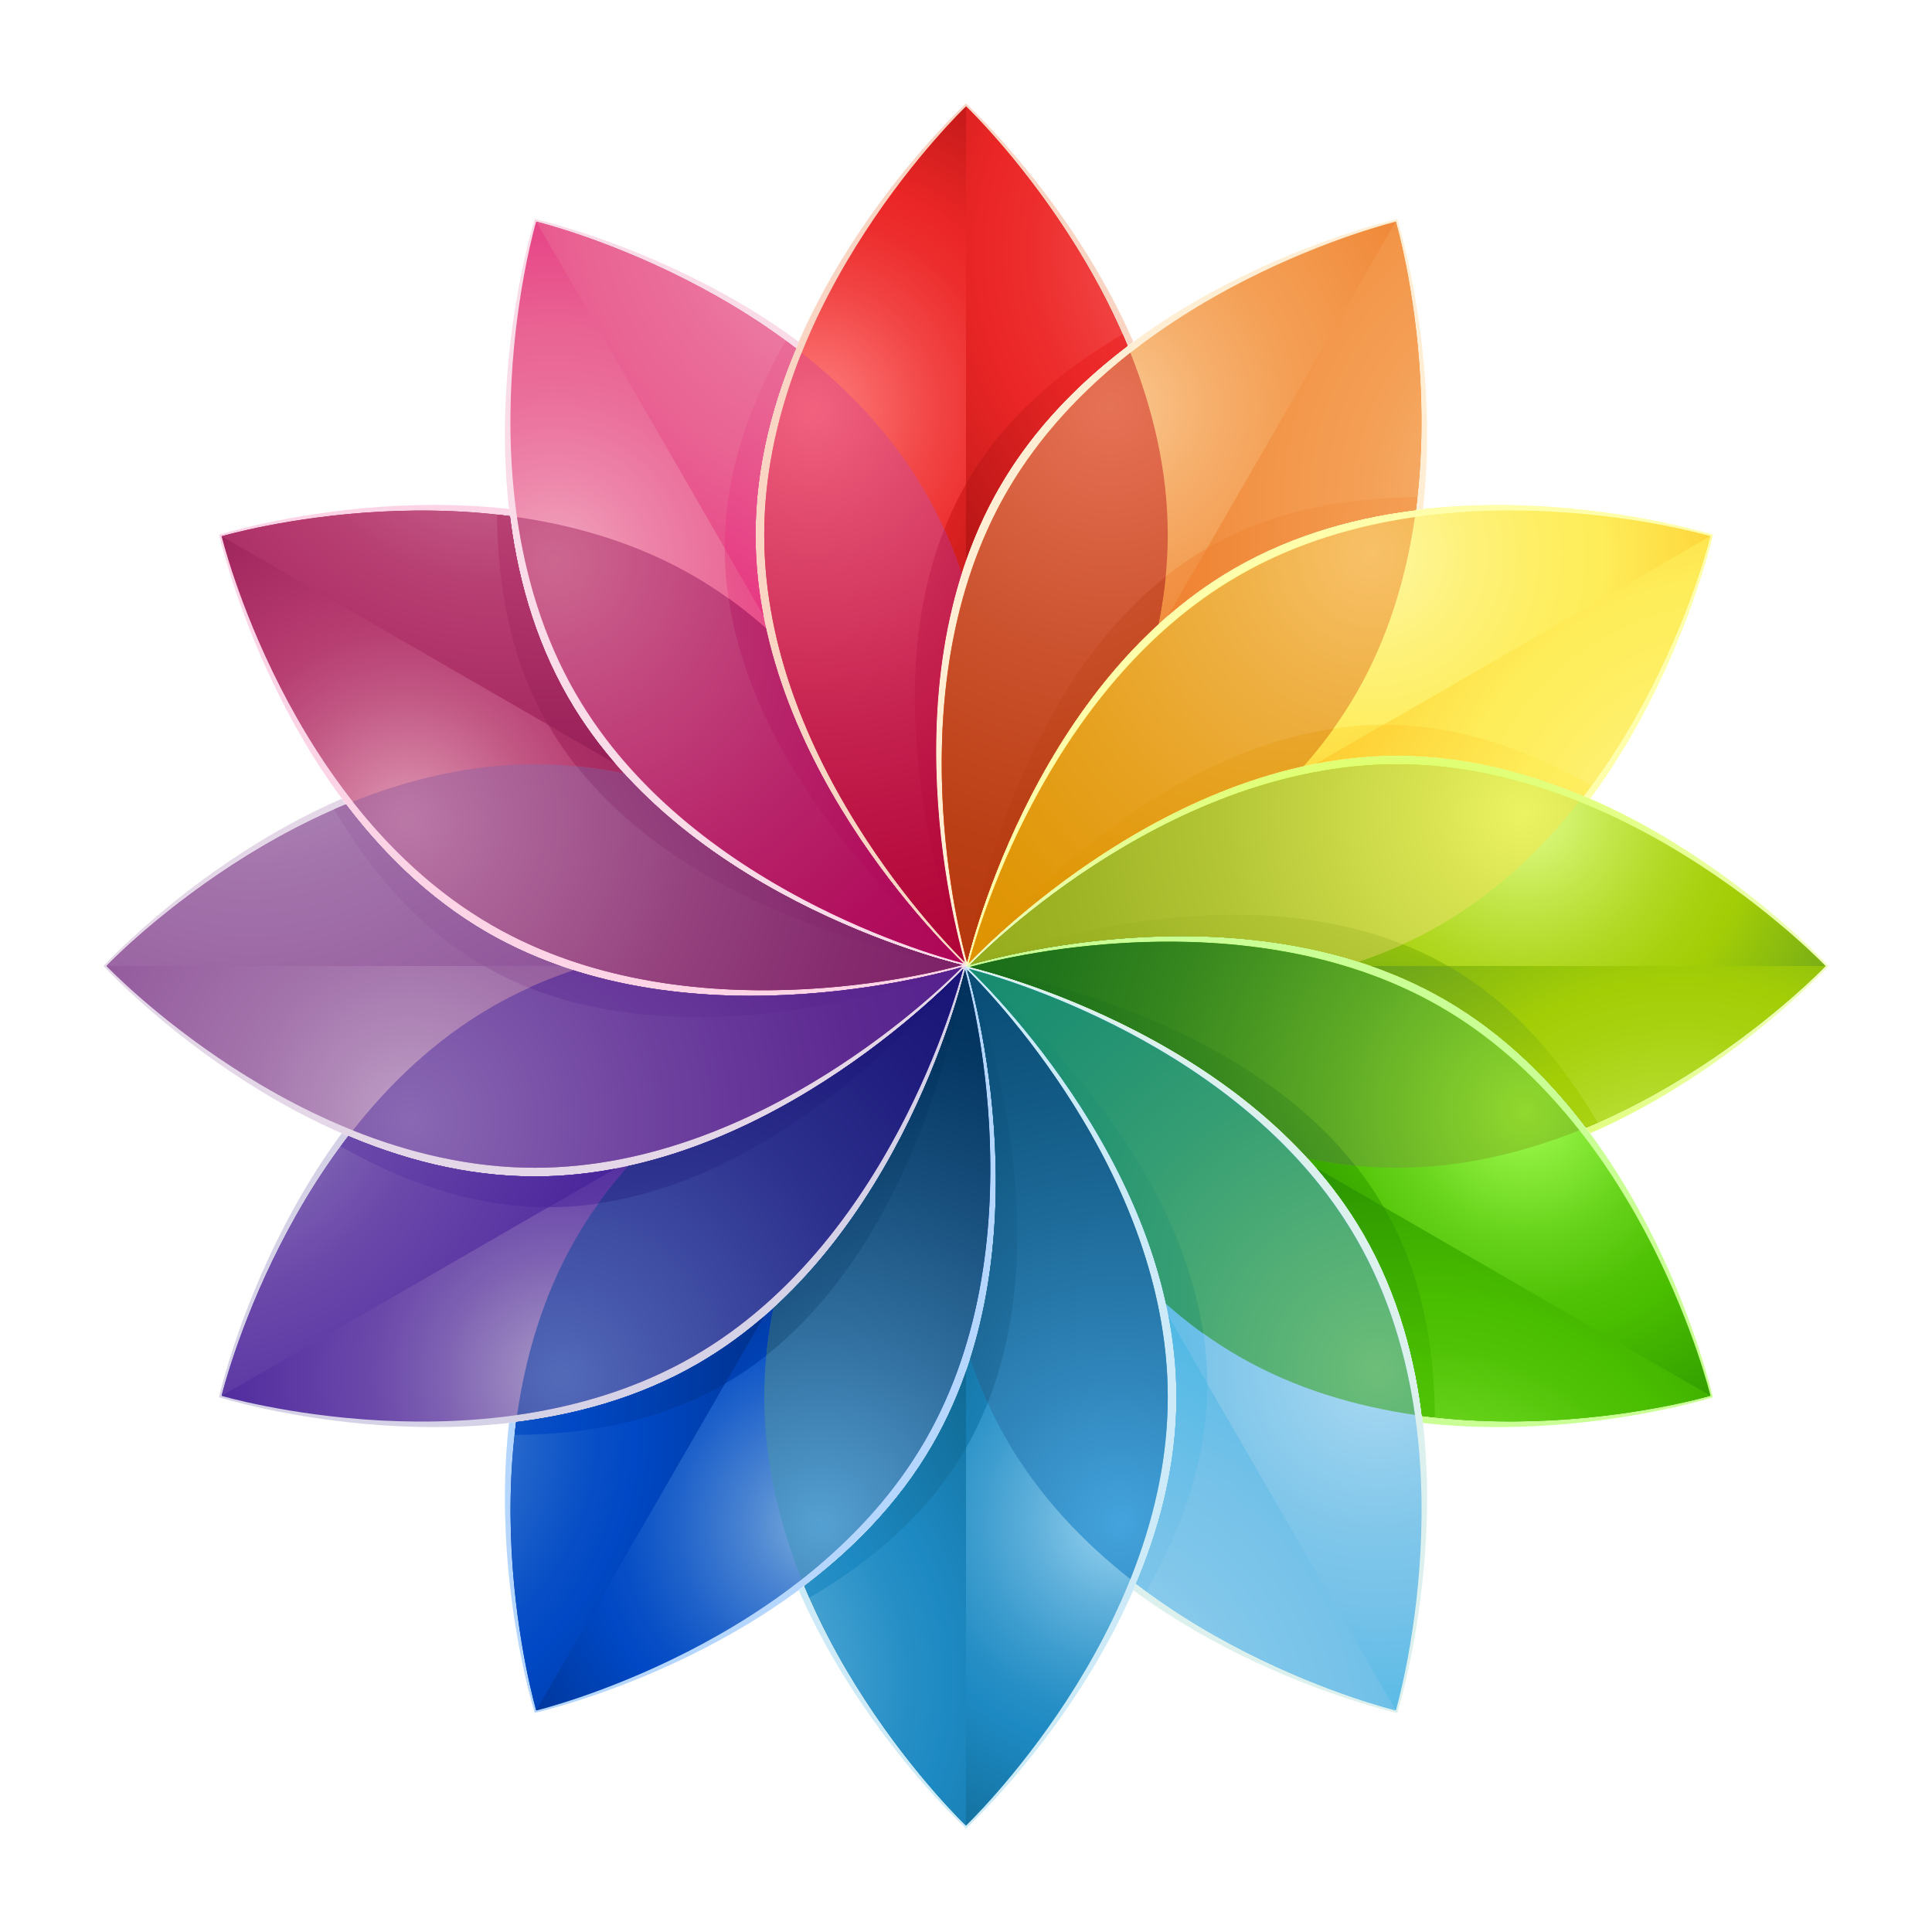
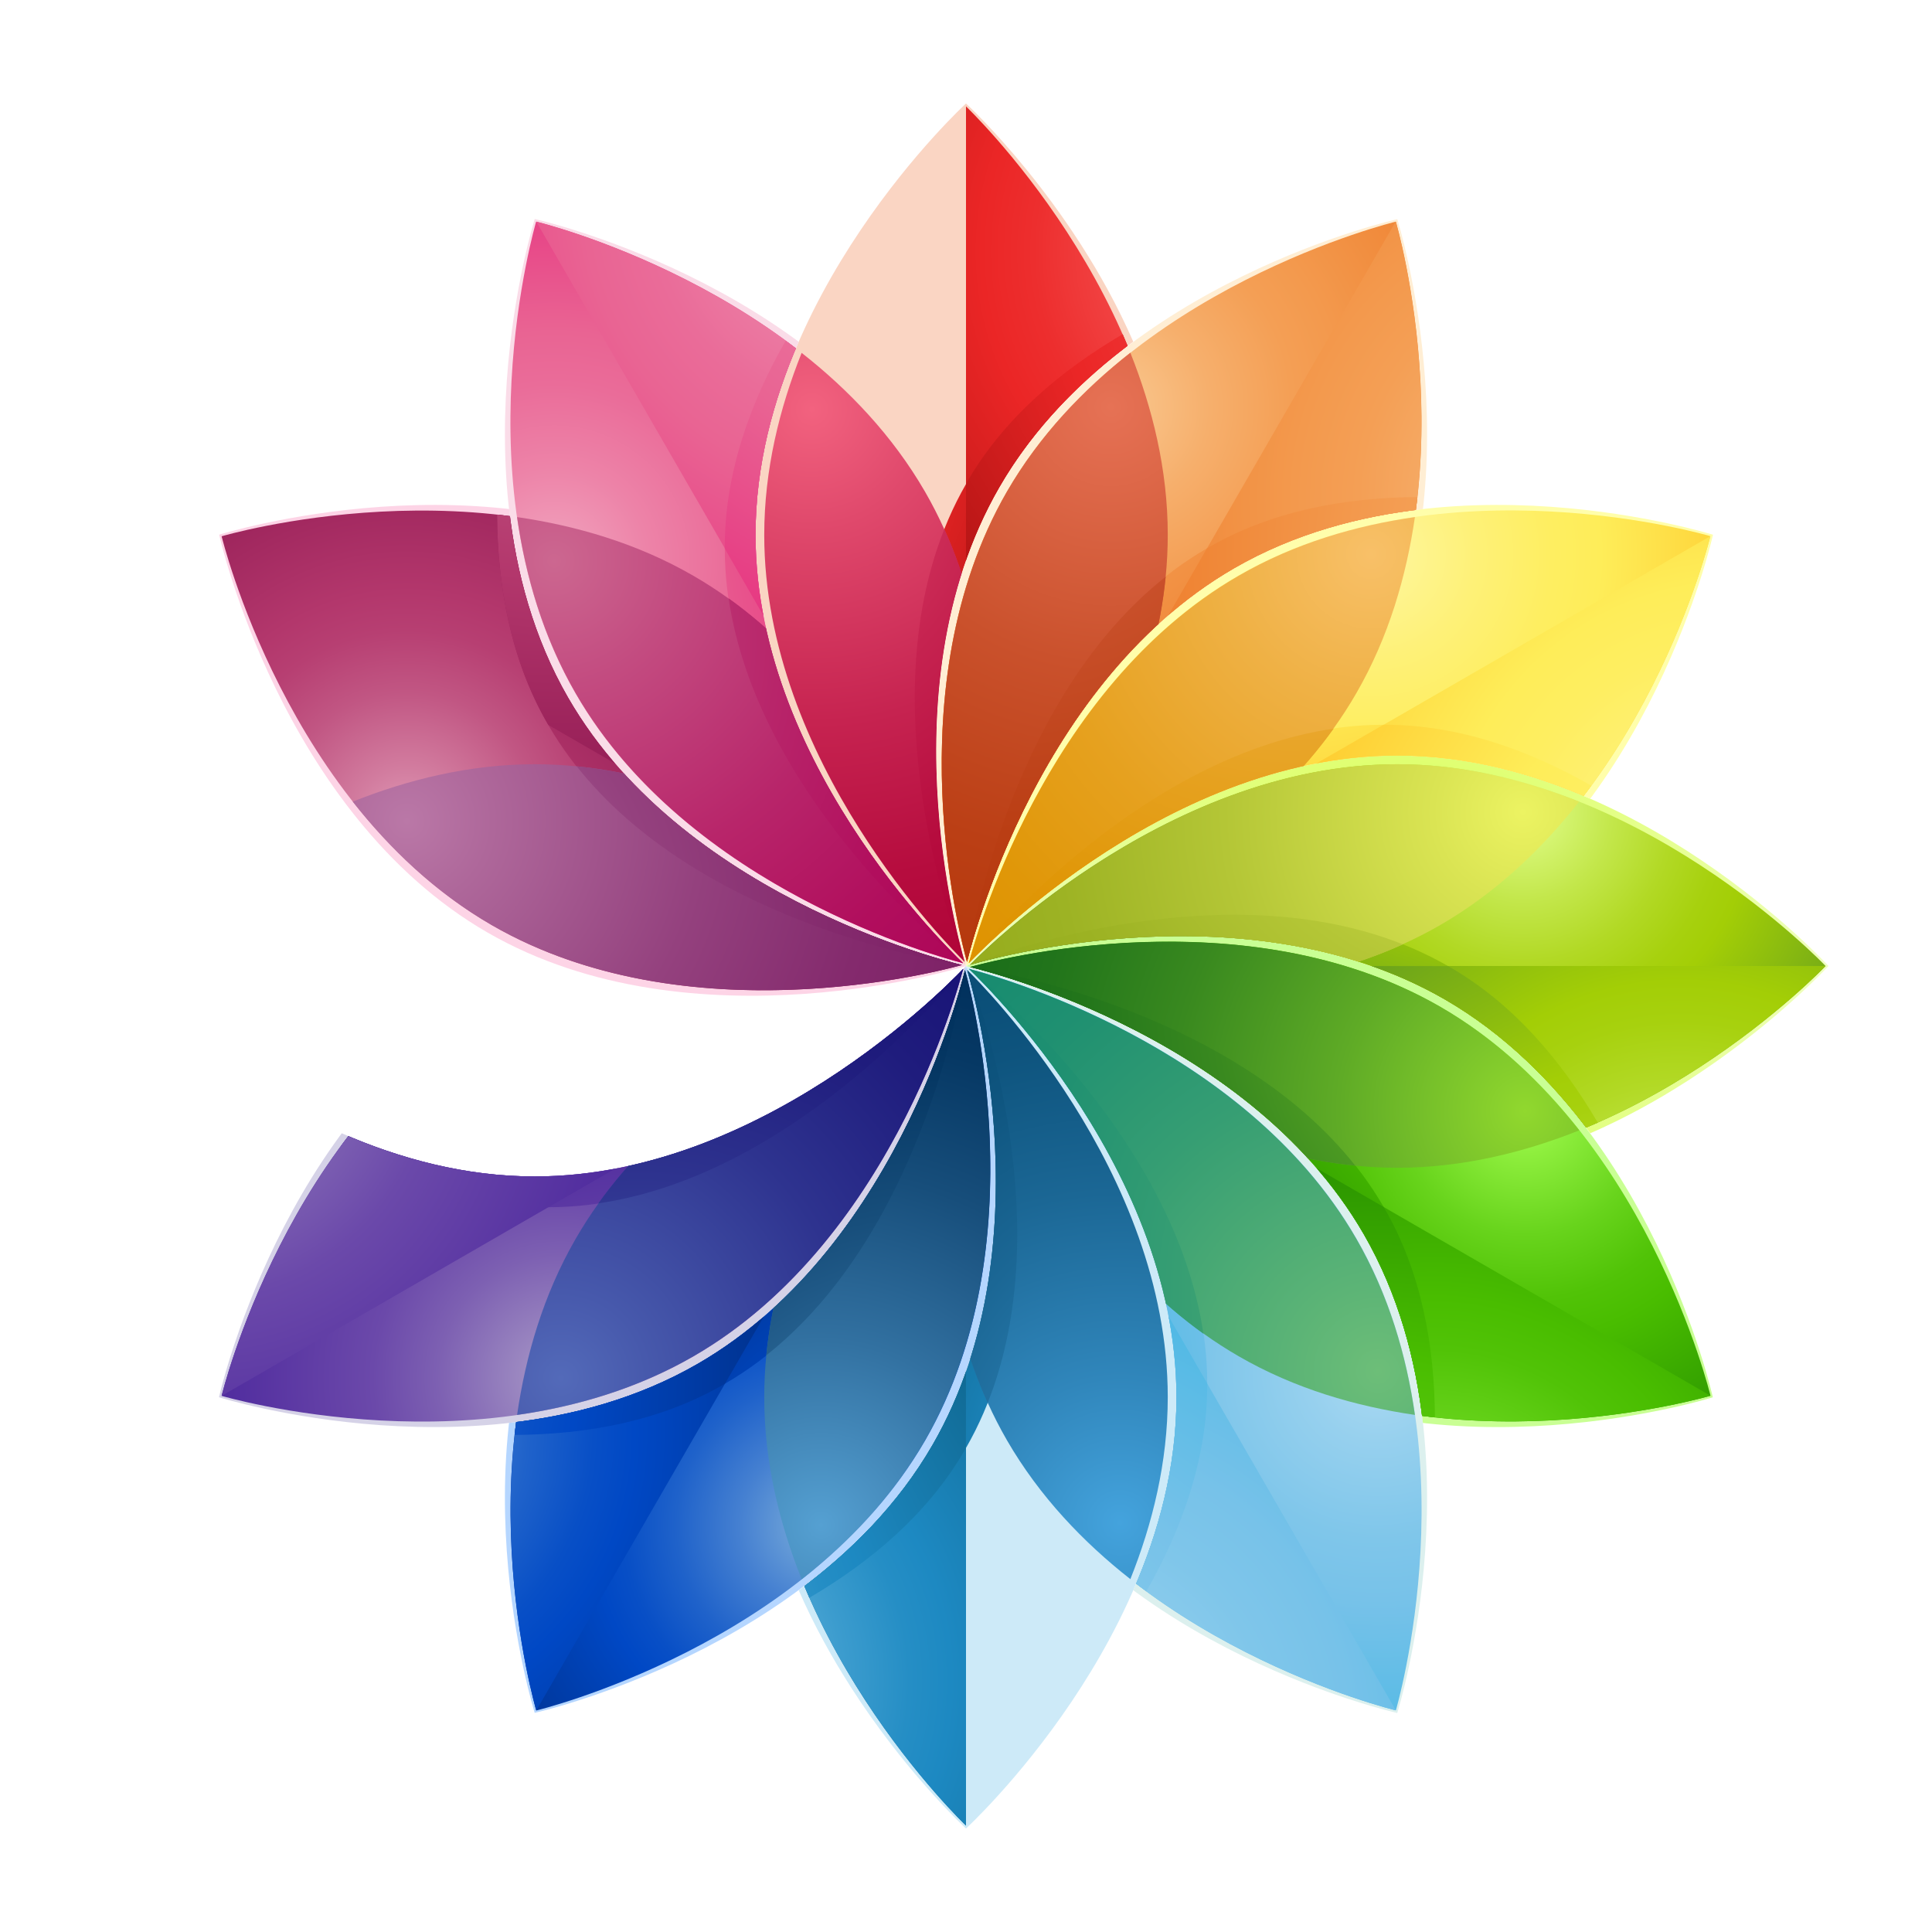
<svg xmlns="http://www.w3.org/2000/svg" xmlns:xlink="http://www.w3.org/1999/xlink" version="1.1" id="Layer_1" x="0px" y="0px" viewBox="0 0 1400 1400" style="enable-background:new 0 0 1400 1400;" xml:space="preserve">
  <style type="text/css">
	.st0{clip-path:url(#SVGID_00000108996163464897516440000015345588658825271227_);}
	.st1{fill:#FAD5C3;}
	.st2{fill:url(#SVGID_00000085228712239592151000000010978884797591411625_);}
	.st3{fill:url(#SVGID_00000122696501801959876500000014684158737194504335_);}
	.st4{fill:url(#SVGID_00000094587870339115782690000005902520822816457646_);}
	.st5{fill:url(#SVGID_00000060027184575477519980000014979032283098747025_);}
	.st6{fill:url(#SVGID_00000043456307812141624030000010573524013569285280_);}
	.st7{fill:url(#SVGID_00000178906982617153439490000017052774674160928437_);}
	.st8{clip-path:url(#SVGID_00000041296953364831133690000013570829524248885651_);}
	.st9{fill:#FADCE8;}
	.st10{fill:url(#SVGID_00000120525921405894153230000000517199443678231231_);}
	.st11{fill:url(#SVGID_00000108275577471585257180000016625047216553254301_);}
	.st12{fill:url(#SVGID_00000126296884203862768980000013675328033449726854_);}
	.st13{fill:url(#SVGID_00000177462581738921133470000013557912727261077407_);}
	.st14{fill:url(#SVGID_00000180357517003755048270000017189301339159158456_);}
	.st15{fill:url(#SVGID_00000099624423281459690570000011182309162720228231_);}
	.st16{clip-path:url(#SVGID_00000044857819706089583800000014794854288466699180_);}
	.st17{fill:#FDD4E6;}
	.st18{fill:url(#SVGID_00000026139002130431755450000010563065194402493594_);}
	.st19{fill:url(#SVGID_00000049930416190013755740000009975065114796527765_);}
	.st20{fill:url(#SVGID_00000085929576687220941010000012544415430251446919_);}
	.st21{fill:url(#SVGID_00000010290278896641183180000009185393418986675895_);}
	.st22{fill:url(#SVGID_00000091702362909008606840000010822387474875647659_);}
	.st23{fill:url(#SVGID_00000110444724234647225070000013838123238819429795_);}
	.st24{clip-path:url(#SVGID_00000041978214947807126140000000238641423277989822_);}
	.st25{fill:#E4D7E8;}
	.st26{fill:url(#SVGID_00000024699540010178225890000013621192379849100945_);}
	.st27{fill:url(#SVGID_00000070085152481359760800000016821571230286912664_);}
	.st28{fill:url(#SVGID_00000127014815175690730380000014101929015401240973_);}
	.st29{fill:url(#SVGID_00000178166504837413903680000013735331011694646690_);}
	.st30{fill:url(#SVGID_00000046332173980502029610000017926656207659735721_);}
	.st31{fill:url(#SVGID_00000101805873603753053190000006538813446306055851_);}
	.st32{clip-path:url(#SVGID_00000111870680207961773420000007158187406263741829_);}
	.st33{fill:#D5D2E7;}
	.st34{fill:url(#SVGID_00000025437888031817021820000003698253239865389218_);}
	.st35{fill:url(#SVGID_00000034805295315341788320000007116453188028276877_);}
	.st36{fill:url(#SVGID_00000139983990161307290300000012348207987150726295_);}
	.st37{fill:url(#SVGID_00000140735452355004558310000001043078389016375998_);}
	.st38{fill:url(#SVGID_00000052803824115511786670000008346312541281882515_);}
	.st39{fill:url(#SVGID_00000076566430566011041140000010762804665279139478_);}
	.st40{clip-path:url(#SVGID_00000026123657574056209480000017129575263186069157_);}
	.st41{fill:#B5D6FF;}
	.st42{fill:url(#SVGID_00000013160309983024624210000002146411869081522339_);}
	.st43{fill:url(#SVGID_00000116236364849797926470000013152075555645868978_);}
	.st44{fill:url(#SVGID_00000003089973954289848160000007072408357825966475_);}
	.st45{fill:url(#SVGID_00000026843228201534245560000012069319698626683308_);}
	.st46{fill:url(#SVGID_00000110445160305123635000000007733653116857751712_);}
	.st47{fill:url(#SVGID_00000070808771958182837140000004204029360599622793_);}
	.st48{clip-path:url(#SVGID_00000183938427242272985290000000864196261688991882_);}
	.st49{fill:#CDEAF8;}
	.st50{fill:url(#SVGID_00000050660368083034419160000012592181883274268555_);}
	.st51{fill:url(#SVGID_00000121267337529404392210000003161264169750666668_);}
	.st52{fill:url(#SVGID_00000083801602132038720190000005819829678225356952_);}
	.st53{fill:url(#SVGID_00000144301201269431408370000005469557268017221803_);}
	.st54{fill:url(#SVGID_00000116925081043661778700000006633937591769386161_);}
	.st55{fill:url(#SVGID_00000033367305578168122140000006558898701461657741_);}
	.st56{clip-path:url(#SVGID_00000120550349679572228250000015522163099531219089_);}
	.st57{fill:#DCF0EE;}
	.st58{fill:url(#SVGID_00000098943959976518892100000006897632264153829013_);}
	.st59{fill:url(#SVGID_00000064328543311367183730000006296466253164507061_);}
	.st60{fill:url(#SVGID_00000026850506073460995620000007510208570241105824_);}
	.st61{fill:url(#SVGID_00000121962305178512120700000005395423558117193122_);}
	.st62{fill:url(#SVGID_00000089571612618970926740000001753279586941085097_);}
	.st63{fill:url(#SVGID_00000022522863968536947920000009192344161984073657_);}
	.st64{clip-path:url(#SVGID_00000048487104859199732030000001152288010447092113_);}
	.st65{fill:#C9FF94;}
	.st66{fill:url(#SVGID_00000065777088459592724510000015224791832412177079_);}
	.st67{fill:url(#SVGID_00000136389003680037494650000016017689177045694612_);}
	.st68{fill:url(#SVGID_00000158010569752640485760000005640194498481523129_);}
	.st69{fill:url(#SVGID_00000153674453946649280150000003839839793985842075_);}
	.st70{fill:url(#SVGID_00000007393118712856608730000006706639064735334806_);}
	.st71{fill:url(#SVGID_00000099659955293647871360000004507053572629955501_);}
	.st72{clip-path:url(#SVGID_00000013163051697680075500000001159584570846943921_);}
	.st73{fill:url(#SVGID_00000100341678425902161890000005284254549280290444_);}
	.st74{fill:url(#SVGID_00000163767581677163710000000013920553746764906375_);}
	.st75{fill:url(#SVGID_00000126289263365965871840000016228961346131080618_);}
	.st76{fill:url(#SVGID_00000070806732701763155350000011863573391737560458_);}
	.st77{fill:url(#SVGID_00000071552225123865363400000000435746740166326460_);}
	.st78{fill:url(#SVGID_00000148656651767103318260000014078081080458239639_);}
	.st79{fill:url(#SVGID_00000013191570235062961810000005341264829526425535_);}
	.st80{clip-path:url(#SVGID_00000112594844668686211090000010594405798745534383_);}
	.st81{fill:#FFFEAB;}
	.st82{fill:url(#SVGID_00000092451381974513984920000009109303643403883144_);}
	.st83{fill:url(#SVGID_00000163751772088590512610000011071646988454221722_);}
	.st84{fill:url(#SVGID_00000061433047250056600140000004240753880413214905_);}
	.st85{fill:url(#SVGID_00000084499947589254086630000000159975731245245345_);}
	.st86{fill:url(#SVGID_00000121983831410710959030000000455072958982114237_);}
	.st87{fill:url(#SVGID_00000073714126888153157640000014008672074014121892_);}
	.st88{clip-path:url(#SVGID_00000071517916232810859060000018203275285827247528_);}
	.st89{fill:#FFEED4;}
	.st90{fill:url(#SVGID_00000091697941527729872030000007980150859045774484_);}
	.st91{fill:url(#SVGID_00000034793498352308373430000007808594851077544108_);}
	.st92{fill:url(#SVGID_00000006669047901818348120000002244066964776310925_);}
	.st93{fill:url(#SVGID_00000164490498563085740720000016696614802370770344_);}
	.st94{fill:url(#SVGID_00000180363434698030606470000008272106876168347791_);}
	.st95{fill:url(#SVGID_00000097487704190788079130000010968914032000097937_);}
	.st96{fill:url(#SVGID_00000000207508101975364830000002983793304216617917_);}
	.st97{fill:url(#SVGID_00000068671292405967358590000006522054649054447796_);}
</style>
  <g>
    <g>
      <defs>
        <path id="SVGID_1_" d="M724.2,353.1c25.1-43.5,60.1-78.2,97-105.5C776.6,145.3,700,75,700,75S547.5,214.9,547.5,387.5     S700,700,700,700S637.9,502.6,724.2,353.1z" />
      </defs>
      <clipPath id="SVGID_00000101795708877884521500000010475864267300053386_">
        <use xlink:href="#SVGID_1_" style="overflow:visible;" />
      </clipPath>
      <g style="clip-path:url(#SVGID_00000101795708877884521500000010475864267300053386_);">
        <path class="st1" d="M852.5,387.5C852.5,560.1,700,700,700,700S547.5,560.1,547.5,387.5S700,75,700,75S852.5,214.9,852.5,387.5z" />
        <radialGradient id="SVGID_00000160883959122016208320000000380913147538358400_" cx="609.245" cy="218.466" r="415.311" gradientTransform="matrix(1 0 0 1 -20.933 78.125)" gradientUnits="userSpaceOnUse">
          <stop offset="0" style="stop-color:#FF8080" />
          <stop offset="7.116025e-02" style="stop-color:#FA6B6B" />
          <stop offset="0.213" style="stop-color:#F24545" />
          <stop offset="0.328" style="stop-color:#ED2E2E" />
          <stop offset="0.4" style="stop-color:#EB2626" />
          <stop offset="1" style="stop-color:#730000" />
        </radialGradient>
-         <path style="fill:url(#SVGID_00000160883959122016208320000000380913147538358400_);" d="M846.2,387.5     c0,171.4-146.2,310.4-146.2,310.4s-146.2-139-146.2-310.4S700,77.1,700,77.1S846.2,216.1,846.2,387.5z" />
        <radialGradient id="SVGID_00000174594824920736024880000014177963726230240958_" cx="519.624" cy="233.695" r="417.533" gradientTransform="matrix(1 0 0 1 -20.933 78.125)" gradientUnits="userSpaceOnUse">
          <stop offset="0" style="stop-color:#FF8080" />
          <stop offset="7.116025e-02" style="stop-color:#FA6B6B" />
          <stop offset="0.213" style="stop-color:#F24545" />
          <stop offset="0.328" style="stop-color:#ED2E2E" />
          <stop offset="0.4" style="stop-color:#EB2626" />
          <stop offset="1" style="stop-color:#730000" />
        </radialGradient>
        <path style="fill:url(#SVGID_00000174594824920736024880000014177963726230240958_);" d="M846.2,387.5     c0-52.5-13.7-101.9-32.7-145.3c-44,25.8-86,60.9-113.4,108.4c-77.2,133.8-11.7,318.8-1.3,346c0.9,0.9,1.3,1.3,1.3,1.3     S846.2,558.9,846.2,387.5z" />
        <radialGradient id="SVGID_00000111168883341365683120000005338793274330203830_" cx="942.063" cy="104.18" r="525.172" gradientTransform="matrix(1 0 0 1 -20.933 78.125)" gradientUnits="userSpaceOnUse">
          <stop offset="0" style="stop-color:#FF8080" />
          <stop offset="7.116025e-02" style="stop-color:#FA6B6B" />
          <stop offset="0.213" style="stop-color:#F24545" />
          <stop offset="0.328" style="stop-color:#ED2E2E" />
          <stop offset="0.4" style="stop-color:#EB2626" />
          <stop offset="1" style="stop-color:#730000" />
        </radialGradient>
        <path style="fill:url(#SVGID_00000111168883341365683120000005338793274330203830_);" d="M846.2,387.5     c0,171.4-146.2,310.4-146.2,310.4V77.1C700,77.1,846.2,216.1,846.2,387.5z" />
        <radialGradient id="SVGID_00000118384725566307318640000017706503227700717217_" cx="998.561" cy="118.324" r="525.173" gradientTransform="matrix(1 0 0 1 -20.933 78.125)" gradientUnits="userSpaceOnUse">
          <stop offset="0" style="stop-color:#FF8080" />
          <stop offset="7.116025e-02" style="stop-color:#FA6B6B" />
          <stop offset="0.213" style="stop-color:#F24545" />
          <stop offset="0.328" style="stop-color:#ED2E2E" />
          <stop offset="0.4" style="stop-color:#EB2626" />
          <stop offset="1" style="stop-color:#730000" />
        </radialGradient>
        <path style="fill:url(#SVGID_00000118384725566307318640000017706503227700717217_);" d="M846.2,387.5     c0-52.5-13.7-101.9-32.7-145.3C769.4,268,727,303.1,700,350.6v347.3C700,697.9,846.2,558.9,846.2,387.5z" />
      </g>
      <g style="clip-path:url(#SVGID_00000101795708877884521500000010475864267300053386_);">
        <g>
          <radialGradient id="SVGID_00000170275161754089089420000013850550509247078307_" cx="609.245" cy="218.466" r="415.311" gradientTransform="matrix(1 0 0 1 -20.933 78.125)" gradientUnits="userSpaceOnUse">
            <stop offset="0" style="stop-color:#F2627F" />
            <stop offset="0.203" style="stop-color:#E0496C" />
            <stop offset="0.547" style="stop-color:#C62350" />
            <stop offset="0.825" style="stop-color:#B60C3E" />
            <stop offset="1" style="stop-color:#B00438" />
          </radialGradient>
          <path style="fill:url(#SVGID_00000170275161754089089420000013850550509247078307_);" d="M699.2,697.2      c4.3-15.2,53.2-198.7-28.9-340.9c-23.6-40.8-55.5-74-89.4-100.6c-16,40-27.1,84.7-27.1,131.9C553.8,551.8,688,686.2,699.2,697.2      z" />
          <radialGradient id="SVGID_00000059991411497049460370000014711626049708375228_" cx="519.624" cy="233.695" r="417.533" gradientTransform="matrix(1 0 0 1 -20.933 78.125)" gradientUnits="userSpaceOnUse">
            <stop offset="0" style="stop-color:#F2627F" />
            <stop offset="0.203" style="stop-color:#E0496C" />
            <stop offset="0.547" style="stop-color:#C62350" />
            <stop offset="0.825" style="stop-color:#B60C3E" />
            <stop offset="1" style="stop-color:#B00438" />
          </radialGradient>
          <path style="fill:url(#SVGID_00000059991411497049460370000014711626049708375228_);" d="M698.7,696.6c0.2,0.2,0.4,0.4,0.6,0.6      c4-14.3,47.3-176.4-15-313.8C632.8,512.8,689.1,671.5,698.7,696.6z" />
        </g>
      </g>
    </g>
  </g>
  <g>
    <g>
      <defs>
        <path id="SVGID_00000106854430253049695720000015089045205548520880_" d="M547.5,387.5c0-50.3,12.9-97.8,31.3-139.9     c-89.8-66.3-191.3-88.9-191.3-88.9s-62.1,197.4,24.2,346.9S700,700,700,700S547.5,560.1,547.5,387.5z" />
      </defs>
      <clipPath id="SVGID_00000082337678894997867440000004665583021456565402_">
        <use xlink:href="#SVGID_00000106854430253049695720000015089045205548520880_" style="overflow:visible;" />
      </clipPath>
      <g style="clip-path:url(#SVGID_00000082337678894997867440000004665583021456565402_);">
        <path class="st9" d="M675.8,353.1C762.1,502.6,700,700,700,700s-202-44.9-288.3-194.4s-24.2-346.9-24.2-346.9     S589.5,203.7,675.8,353.1z" />
        <radialGradient id="SVGID_00000152229326381368206300000009511874243471159470_" cx="609.324" cy="218.74" r="415.32" gradientTransform="matrix(0.866 -0.5 0.5 0.866 -235.475 521.717)" gradientUnits="userSpaceOnUse">
          <stop offset="0" style="stop-color:#F1A5BF" />
          <stop offset="0.164" style="stop-color:#ED83A8" />
          <stop offset="0.309" style="stop-color:#EA6C99" />
          <stop offset="0.4" style="stop-color:#E96493" />
          <stop offset="1" style="stop-color:#E3006C" />
        </radialGradient>
        <path style="fill:url(#SVGID_00000152229326381368206300000009511874243471159470_);" d="M670.3,356.3     c85.7,148.5,28.6,341.9,28.6,341.9s-196.1-47.3-281.8-195.7s-28.6-341.9-28.6-341.9S584.6,207.8,670.3,356.3z" />
        <radialGradient id="SVGID_00000121241570288274258080000016709373391992474265_" cx="519.699" cy="233.971" r="417.543" gradientTransform="matrix(0.866 -0.5 0.5 0.866 -235.475 521.717)" gradientUnits="userSpaceOnUse">
          <stop offset="0" style="stop-color:#F1A5BF" />
          <stop offset="0.164" style="stop-color:#ED83A8" />
          <stop offset="0.309" style="stop-color:#EA6C99" />
          <stop offset="0.4" style="stop-color:#E96493" />
          <stop offset="1" style="stop-color:#E3006C" />
        </radialGradient>
        <path style="fill:url(#SVGID_00000121241570288274258080000016709373391992474265_);" d="M670.3,356.3     c-26.2-45.5-62.8-81.4-101-109.4c-25.3,44.3-44.1,95.8-44.1,150.6c0,154.5,149.3,281.9,171.8,300.3c1.2,0.3,1.8,0.5,1.8,0.5     S756,504.7,670.3,356.3z" />
        <radialGradient id="SVGID_00000159468466183369339590000006648572581234446243_" cx="942.151" cy="104.452" r="525.184" gradientTransform="matrix(0.866 -0.5 0.5 0.866 -235.475 521.717)" gradientUnits="userSpaceOnUse">
          <stop offset="0" style="stop-color:#F1A5BF" />
          <stop offset="0.164" style="stop-color:#ED83A8" />
          <stop offset="0.309" style="stop-color:#EA6C99" />
          <stop offset="0.4" style="stop-color:#E96493" />
          <stop offset="1" style="stop-color:#E3006C" />
        </radialGradient>
        <path style="fill:url(#SVGID_00000159468466183369339590000006648572581234446243_);" d="M670.3,356.3     c85.7,148.5,28.6,341.9,28.6,341.9L388.6,160.6C388.6,160.6,584.6,207.8,670.3,356.3z" />
        <radialGradient id="SVGID_00000056409506925754155900000003400381029618398618_" cx="998.652" cy="118.597" r="525.184" gradientTransform="matrix(0.866 -0.5 0.5 0.866 -235.475 521.717)" gradientUnits="userSpaceOnUse">
          <stop offset="0" style="stop-color:#F1A5BF" />
          <stop offset="0.164" style="stop-color:#ED83A8" />
          <stop offset="0.309" style="stop-color:#EA6C99" />
          <stop offset="0.4" style="stop-color:#E96493" />
          <stop offset="1" style="stop-color:#E3006C" />
        </radialGradient>
        <path style="fill:url(#SVGID_00000056409506925754155900000003400381029618398618_);" d="M670.3,356.3     c-26.2-45.5-62.8-81.4-101-109.4c-25.3,44.3-44.4,96-44.1,150.6l173.6,300.8C698.9,698.2,756,504.7,670.3,356.3z" />
      </g>
      <g style="clip-path:url(#SVGID_00000082337678894997867440000004665583021456565402_);">
        <g>
          <radialGradient id="SVGID_00000062896436153457951510000009964810742218615451_" cx="609.245" cy="218.466" r="415.311" gradientTransform="matrix(0.866 -0.5 0.5 0.866 -235.284 521.907)" gradientUnits="userSpaceOnUse">
            <stop offset="0" style="stop-color:#CC6790" />
            <stop offset="0.221" style="stop-color:#C34B80" />
            <stop offset="0.557" style="stop-color:#B8256A" />
            <stop offset="0.829" style="stop-color:#B10E5D" />
            <stop offset="1" style="stop-color:#AE0658" />
          </radialGradient>
          <path style="fill:url(#SVGID_00000062896436153457951510000009964810742218615451_);" d="M697.9,697.9      c-3.9-15.3-53.3-198.6-195.5-280.7c-40.8-23.6-85.1-36.3-127.7-42.5c6.1,42.7,18.9,86.9,42.5,127.7      C499.3,644.7,682.8,694,697.9,697.9z" />
          <radialGradient id="SVGID_00000067210370437627561080000002813266528435693728_" cx="519.624" cy="233.695" r="417.533" gradientTransform="matrix(0.866 -0.5 0.5 0.866 -235.284 521.907)" gradientUnits="userSpaceOnUse">
            <stop offset="0" style="stop-color:#CC6790" />
            <stop offset="0.221" style="stop-color:#C34B80" />
            <stop offset="0.557" style="stop-color:#B8256A" />
            <stop offset="0.829" style="stop-color:#B10E5D" />
            <stop offset="1" style="stop-color:#AE0658" />
          </radialGradient>
          <path style="fill:url(#SVGID_00000067210370437627561080000002813266528435693728_);" d="M697.1,697.7c0.3,0.1,0.5,0.1,0.8,0.2      c-3.7-14.4-47.3-176.4-169.9-264.3C548.2,571.4,676.4,680.8,697.1,697.7z" />
        </g>
      </g>
    </g>
  </g>
  <g>
    <g>
      <defs>
        <path id="SVGID_00000036231143353269600050000010028205820425203126_" d="M411.7,505.6c-25.1-43.5-37.7-91.1-42.8-136.8     c-111-12.5-210.1,18.6-210.1,18.6s44.9,202,194.4,288.3S700,700,700,700S498,655.1,411.7,505.6z" />
      </defs>
      <clipPath id="SVGID_00000044888070353445271770000013130793216522790073_">
        <use xlink:href="#SVGID_00000036231143353269600050000010028205820425203126_" style="overflow:visible;" />
      </clipPath>
      <g style="clip-path:url(#SVGID_00000044888070353445271770000013130793216522790073_);">
        <path class="st17" d="M505.6,411.7C655.1,498,700,700,700,700s-197.4,62.1-346.9-24.2S158.7,387.5,158.7,387.5     S356.2,325.4,505.6,411.7z" />
        <radialGradient id="SVGID_00000036213545710722645320000007822141958855633566_" cx="609.523" cy="218.531" r="415.32" gradientTransform="matrix(0.5 -0.866 0.866 0.5 -199.217 1013.6)" gradientUnits="userSpaceOnUse">
          <stop offset="0" style="stop-color:#E09AB6" />
          <stop offset="9.305926e-02" style="stop-color:#D27C9F" />
          <stop offset="0.226" style="stop-color:#C15683" />
          <stop offset="0.333" style="stop-color:#B73F72" />
          <stop offset="0.4" style="stop-color:#B3376C" />
          <stop offset="1" style="stop-color:#73003D" />
        </radialGradient>
        <path style="fill:url(#SVGID_00000036213545710722645320000007822141958855633566_);" d="M502.4,417.2     c148.5,85.7,195.7,281.8,195.7,281.8S504.7,756,356.3,670.3S160.6,388.6,160.6,388.6S354,331.5,502.4,417.2z" />
        <radialGradient id="SVGID_00000007391975183746508380000017008339392703589799_" cx="519.903" cy="233.759" r="417.541" gradientTransform="matrix(0.5 -0.866 0.866 0.5 -199.217 1013.6)" gradientUnits="userSpaceOnUse">
          <stop offset="0" style="stop-color:#E09AB6" />
          <stop offset="9.305926e-02" style="stop-color:#D27C9F" />
          <stop offset="0.226" style="stop-color:#C15683" />
          <stop offset="0.333" style="stop-color:#B73F72" />
          <stop offset="0.4" style="stop-color:#B3376C" />
          <stop offset="1" style="stop-color:#73003D" />
        </radialGradient>
        <path style="fill:url(#SVGID_00000007391975183746508380000017008339392703589799_);" d="M502.4,417.2     c-45.5-26.2-95.1-39.1-142.2-44.3c0.3,51,9.7,105,37.1,152.4c77.2,133.8,270.2,169.5,299,174.1c1.2-0.3,1.8-0.5,1.8-0.5     S650.9,502.9,502.4,417.2z" />
        <radialGradient id="SVGID_00000075858633266446286610000012563308575253962910_" cx="942.35" cy="104.243" r="525.184" gradientTransform="matrix(0.5 -0.866 0.866 0.5 -199.217 1013.6)" gradientUnits="userSpaceOnUse">
          <stop offset="0" style="stop-color:#E09AB6" />
          <stop offset="9.305926e-02" style="stop-color:#D27C9F" />
          <stop offset="0.226" style="stop-color:#C15683" />
          <stop offset="0.333" style="stop-color:#B73F72" />
          <stop offset="0.4" style="stop-color:#B3376C" />
          <stop offset="1" style="stop-color:#73003D" />
        </radialGradient>
-         <path style="fill:url(#SVGID_00000075858633266446286610000012563308575253962910_);" d="M502.4,417.2     c148.5,85.7,195.7,281.8,195.7,281.8L160.6,388.6C160.6,388.6,354,331.5,502.4,417.2z" />
        <radialGradient id="SVGID_00000010998830141202415280000016538213748849096075_" cx="998.847" cy="118.385" r="525.186" gradientTransform="matrix(0.5 -0.866 0.866 0.5 -199.217 1013.6)" gradientUnits="userSpaceOnUse">
          <stop offset="0" style="stop-color:#E09AB6" />
          <stop offset="9.305926e-02" style="stop-color:#D27C9F" />
          <stop offset="0.226" style="stop-color:#C15683" />
          <stop offset="0.333" style="stop-color:#B73F72" />
          <stop offset="0.4" style="stop-color:#B3376C" />
          <stop offset="1" style="stop-color:#73003D" />
        </radialGradient>
        <path style="fill:url(#SVGID_00000010998830141202415280000016538213748849096075_);" d="M502.4,417.2     c-45.5-26.2-95.1-39.1-142.2-44.3c0.3,51,9.5,105.3,37.1,152.4l300.8,173.6C698.2,698.9,650.9,502.9,502.4,417.2z" />
        <g>
          <g>
            <radialGradient id="SVGID_00000161628436242922610170000010914011011323855274_" cx="609.245" cy="218.466" r="415.311" gradientTransform="matrix(0.5 -0.866 0.866 0.5 -199.026 1013.409)" gradientUnits="userSpaceOnUse">
              <stop offset="0" style="stop-color:#BA78A7" />
              <stop offset="0.15" style="stop-color:#AE679A" />
              <stop offset="0.517" style="stop-color:#94417E" />
              <stop offset="0.814" style="stop-color:#842A6D" />
              <stop offset="1" style="stop-color:#7E2267" />
            </radialGradient>
            <path style="fill:url(#SVGID_00000161628436242922610170000010914011011323855274_);" d="M697.2,699.2       c-11-11.3-145.5-145.4-309.7-145.4c-47.1,0-91.8,11.1-131.9,27.1c26.6,33.9,59.8,65.8,100.6,89.4       C498.6,752.5,682.1,703.5,697.2,699.2z" />
            <radialGradient id="SVGID_00000137820715219153549880000012441209169910456729_" cx="519.624" cy="233.695" r="417.533" gradientTransform="matrix(0.5 -0.866 0.866 0.5 -199.026 1013.409)" gradientUnits="userSpaceOnUse">
              <stop offset="0" style="stop-color:#BA78A7" />
              <stop offset="0.15" style="stop-color:#AE679A" />
              <stop offset="0.517" style="stop-color:#94417E" />
              <stop offset="0.814" style="stop-color:#842A6D" />
              <stop offset="1" style="stop-color:#7E2267" />
            </radialGradient>
            <path style="fill:url(#SVGID_00000137820715219153549880000012441209169910456729_);" d="M696.4,699.4c0.3-0.1,0.5-0.2,0.8-0.2       C686.8,688.6,568,570.1,417.9,555.3C504.3,664.6,669.9,695.2,696.4,699.4z" />
          </g>
        </g>
      </g>
    </g>
  </g>
  <g>
    <g>
      <defs>
-         <path id="SVGID_00000096755183161778494750000013726965416040343477_" d="M353.1,675.8c-43.5-25.1-78.2-60.1-105.5-97     C145.3,623.4,75,700,75,700s139.9,152.5,312.5,152.5S700,700,700,700S502.6,762.1,353.1,675.8z" />
-       </defs>
+         </defs>
      <clipPath id="SVGID_00000121999883381560233400000000788922583507696056_">
        <use xlink:href="#SVGID_00000096755183161778494750000013726965416040343477_" style="overflow:visible;" />
      </clipPath>
      <g style="clip-path:url(#SVGID_00000121999883381560233400000000788922583507696056_);">
        <path class="st25" d="M387.5,547.5C560.1,547.5,700,700,700,700S560.1,852.5,387.5,852.5S75,700,75,700S214.9,547.5,387.5,547.5z     " />
        <radialGradient id="SVGID_00000004526523474224283610000017691546589814148492_" cx="609.245" cy="218.466" r="415.311" gradientTransform="matrix(0 -1 1 0 78.125 1420.934)" gradientUnits="userSpaceOnUse">
          <stop offset="0" style="stop-color:#C0A2C8" />
          <stop offset="0.134" style="stop-color:#B18AB9" />
          <stop offset="0.297" style="stop-color:#A373AB" />
          <stop offset="0.4" style="stop-color:#9E6BA6" />
          <stop offset="1" style="stop-color:#7D3889" />
        </radialGradient>
        <path style="fill:url(#SVGID_00000004526523474224283610000017691546589814148492_);" d="M387.5,553.8     c171.4,0,310.4,146.2,310.4,146.2s-139,146.2-310.4,146.2S77.1,700,77.1,700S216.1,553.8,387.5,553.8z" />
        <radialGradient id="SVGID_00000150788542810524347700000010876536131549673385_" cx="519.624" cy="233.695" r="417.533" gradientTransform="matrix(0 -1 1 0 78.125 1420.934)" gradientUnits="userSpaceOnUse">
          <stop offset="0" style="stop-color:#C0A2C8" />
          <stop offset="0.134" style="stop-color:#B18AB9" />
          <stop offset="0.297" style="stop-color:#A373AB" />
          <stop offset="0.4" style="stop-color:#9E6BA6" />
          <stop offset="1" style="stop-color:#7D3889" />
        </radialGradient>
        <path style="fill:url(#SVGID_00000150788542810524347700000010876536131549673385_);" d="M387.5,553.8     c-52.5,0-101.9,13.7-145.3,32.7c25.8,44,60.9,86,108.4,113.4c133.8,77.2,318.8,11.7,346,1.3c0.9-0.9,1.3-1.3,1.3-1.3     S558.9,553.8,387.5,553.8z" />
        <radialGradient id="SVGID_00000013905799862253278780000011787486261760901300_" cx="942.063" cy="104.18" r="525.172" gradientTransform="matrix(0 -1 1 0 78.125 1420.934)" gradientUnits="userSpaceOnUse">
          <stop offset="0" style="stop-color:#C0A2C8" />
          <stop offset="0.134" style="stop-color:#B18AB9" />
          <stop offset="0.297" style="stop-color:#A373AB" />
          <stop offset="0.4" style="stop-color:#9E6BA6" />
          <stop offset="1" style="stop-color:#7D3889" />
        </radialGradient>
        <path style="fill:url(#SVGID_00000013905799862253278780000011787486261760901300_);" d="M387.5,553.8     c171.4,0,310.4,146.2,310.4,146.2H77.1C77.1,700,216.1,553.8,387.5,553.8z" />
        <radialGradient id="SVGID_00000061448806014317666830000014799608119567542913_" cx="998.561" cy="118.324" r="525.173" gradientTransform="matrix(0 -1 1 0 78.125 1420.934)" gradientUnits="userSpaceOnUse">
          <stop offset="0" style="stop-color:#C0A2C8" />
          <stop offset="0.134" style="stop-color:#B18AB9" />
          <stop offset="0.297" style="stop-color:#A373AB" />
          <stop offset="0.4" style="stop-color:#9E6BA6" />
          <stop offset="1" style="stop-color:#7D3889" />
        </radialGradient>
        <path style="fill:url(#SVGID_00000061448806014317666830000014799608119567542913_);" d="M387.5,553.8     c-52.5,0-101.9,13.7-145.3,32.7c25.8,44,60.9,86.4,108.4,113.4h347.3C697.9,700,558.9,553.8,387.5,553.8z" />
      </g>
      <g style="clip-path:url(#SVGID_00000121999883381560233400000000788922583507696056_);">
        <g>
          <radialGradient id="SVGID_00000090980532958923914210000003002718873087444902_" cx="609.245" cy="218.466" r="415.311" gradientTransform="matrix(4.489700e-11 -1 1 4.489700e-11 78.125 1420.934)" gradientUnits="userSpaceOnUse">
            <stop offset="0" style="stop-color:#8A68B3" />
            <stop offset="2.430236e-02" style="stop-color:#8866B2" />
            <stop offset="0.446" style="stop-color:#6D409E" />
            <stop offset="0.786" style="stop-color:#5C2991" />
            <stop offset="1" style="stop-color:#56218D" />
          </radialGradient>
          <path style="fill:url(#SVGID_00000090980532958923914210000003002718873087444902_);" d="M697.2,700.8      c-15.2-4.3-198.7-53.2-340.9,28.9c-40.8,23.6-74,55.5-100.6,89.4c40,16,84.7,27.1,131.9,27.1C551.8,846.2,686.2,712,697.2,700.8      z" />
          <radialGradient id="SVGID_00000058578008582699560660000007791366133331289477_" cx="519.624" cy="233.695" r="417.533" gradientTransform="matrix(4.489700e-11 -1 1 4.489700e-11 78.125 1420.934)" gradientUnits="userSpaceOnUse">
            <stop offset="0" style="stop-color:#8A68B3" />
            <stop offset="2.430236e-02" style="stop-color:#8866B2" />
            <stop offset="0.446" style="stop-color:#6D409E" />
            <stop offset="0.786" style="stop-color:#5C2991" />
            <stop offset="1" style="stop-color:#56218D" />
          </radialGradient>
          <path style="fill:url(#SVGID_00000058578008582699560660000007791366133331289477_);" d="M696.6,701.3c0.2-0.2,0.4-0.4,0.6-0.6      c-14.3-4-176.4-47.3-313.8,15C512.8,767.2,671.5,710.9,696.6,701.3z" />
        </g>
      </g>
    </g>
  </g>
  <g>
    <g>
      <defs>
        <path id="SVGID_00000066484640003819068330000003815309766264586428_" d="M387.5,852.5c-50.3,0-97.8-12.9-139.9-31.3     c-66.3,89.8-88.9,191.3-88.9,191.3s197.4,62.1,346.9-24.2S700,700,700,700S560.1,852.5,387.5,852.5z" />
      </defs>
      <clipPath id="SVGID_00000139997872440116005530000013366653945833589667_">
        <use xlink:href="#SVGID_00000066484640003819068330000003815309766264586428_" style="overflow:visible;" />
      </clipPath>
      <g style="clip-path:url(#SVGID_00000139997872440116005530000013366653945833589667_);">
        <path class="st33" d="M353.1,724.2C502.6,637.9,700,700,700,700s-44.9,202-194.4,288.3s-346.9,24.2-346.9,24.2     S203.7,810.5,353.1,724.2z" />
        <radialGradient id="SVGID_00000135654189575577948740000010027423839135822271_" cx="609.324" cy="218.74" r="415.32" gradientTransform="matrix(-0.5 -0.866 0.866 -0.5 521.717 1635.475)" gradientUnits="userSpaceOnUse">
          <stop offset="0" style="stop-color:#AC9DC8" />
          <stop offset="7.631888e-02" style="stop-color:#9A86C0" />
          <stop offset="0.216" style="stop-color:#7D60B2" />
          <stop offset="0.329" style="stop-color:#6B49AA" />
          <stop offset="0.4" style="stop-color:#6441A7" />
          <stop offset="1" style="stop-color:#26008C" />
        </radialGradient>
        <path style="fill:url(#SVGID_00000135654189575577948740000010027423839135822271_);" d="M356.3,729.7     c148.5-85.7,341.9-28.6,341.9-28.6s-47.3,196.1-195.7,281.8s-341.9,28.6-341.9,28.6S207.8,815.4,356.3,729.7z" />
        <radialGradient id="SVGID_00000089557331030097840340000013326070118120966530_" cx="519.699" cy="233.971" r="417.543" gradientTransform="matrix(-0.5 -0.866 0.866 -0.5 521.717 1635.475)" gradientUnits="userSpaceOnUse">
          <stop offset="0" style="stop-color:#AC9DC8" />
          <stop offset="7.631888e-02" style="stop-color:#9A86C0" />
          <stop offset="0.216" style="stop-color:#7D60B2" />
          <stop offset="0.329" style="stop-color:#6B49AA" />
          <stop offset="0.4" style="stop-color:#6441A7" />
          <stop offset="1" style="stop-color:#26008C" />
        </radialGradient>
        <path style="fill:url(#SVGID_00000089557331030097840340000013326070118120966530_);" d="M356.3,729.7     c-45.5,26.2-81.4,62.8-109.4,101c44.3,25.3,95.8,44.1,150.6,44.1c154.5,0,281.9-149.3,300.3-171.8c0.3-1.2,0.5-1.8,0.5-1.8     S504.7,644,356.3,729.7z" />
        <radialGradient id="SVGID_00000082353675454363944010000012782538334009833366_" cx="942.151" cy="104.452" r="525.184" gradientTransform="matrix(-0.5 -0.866 0.866 -0.5 521.717 1635.475)" gradientUnits="userSpaceOnUse">
          <stop offset="0" style="stop-color:#AC9DC8" />
          <stop offset="7.631888e-02" style="stop-color:#9A86C0" />
          <stop offset="0.216" style="stop-color:#7D60B2" />
          <stop offset="0.329" style="stop-color:#6B49AA" />
          <stop offset="0.4" style="stop-color:#6441A7" />
          <stop offset="1" style="stop-color:#26008C" />
        </radialGradient>
        <path style="fill:url(#SVGID_00000082353675454363944010000012782538334009833366_);" d="M356.3,729.7     c148.5-85.7,341.9-28.6,341.9-28.6l-537.6,310.4C160.6,1011.4,207.8,815.4,356.3,729.7z" />
        <radialGradient id="SVGID_00000083081511513126070380000015703920009340392334_" cx="998.652" cy="118.597" r="525.184" gradientTransform="matrix(-0.5 -0.866 0.866 -0.5 521.717 1635.475)" gradientUnits="userSpaceOnUse">
          <stop offset="0" style="stop-color:#AC9DC8" />
          <stop offset="7.631888e-02" style="stop-color:#9A86C0" />
          <stop offset="0.216" style="stop-color:#7D60B2" />
          <stop offset="0.329" style="stop-color:#6B49AA" />
          <stop offset="0.4" style="stop-color:#6441A7" />
          <stop offset="1" style="stop-color:#26008C" />
        </radialGradient>
-         <path style="fill:url(#SVGID_00000083081511513126070380000015703920009340392334_);" d="M356.3,729.7     c-45.5,26.2-81.4,62.8-109.4,101c44.3,25.3,96,44.4,150.6,44.1l300.8-173.6C698.2,701.1,504.7,644,356.3,729.7z" />
      </g>
      <g style="clip-path:url(#SVGID_00000139997872440116005530000013366653945833589667_);">
        <g>
          <radialGradient id="SVGID_00000010280546617548281890000007299822236027773080_" cx="609.245" cy="218.466" r="415.311" gradientTransform="matrix(-0.5 -0.866 0.866 -0.5 521.907 1635.284)" gradientUnits="userSpaceOnUse">
            <stop offset="0" style="stop-color:#536AB9" />
            <stop offset="0.15" style="stop-color:#4759AC" />
            <stop offset="0.517" style="stop-color:#2E338F" />
            <stop offset="0.814" style="stop-color:#1F1C7D" />
            <stop offset="1" style="stop-color:#191477" />
          </radialGradient>
          <path style="fill:url(#SVGID_00000010280546617548281890000007299822236027773080_);" d="M697.9,702.1      c-15.3,3.9-198.6,53.3-280.7,195.5c-23.6,40.8-36.3,85.1-42.5,127.7c42.7-6.1,86.9-18.9,127.7-42.5      C644.7,900.7,694,717.2,697.9,702.1z" />
          <radialGradient id="SVGID_00000087391389567854815270000017082037248591569550_" cx="519.624" cy="233.695" r="417.533" gradientTransform="matrix(-0.5 -0.866 0.866 -0.5 521.907 1635.284)" gradientUnits="userSpaceOnUse">
            <stop offset="0" style="stop-color:#536AB9" />
            <stop offset="0.15" style="stop-color:#4759AC" />
            <stop offset="0.517" style="stop-color:#2E338F" />
            <stop offset="0.814" style="stop-color:#1F1C7D" />
            <stop offset="1" style="stop-color:#191477" />
          </radialGradient>
          <path style="fill:url(#SVGID_00000087391389567854815270000017082037248591569550_);" d="M697.7,702.9c0.1-0.3,0.1-0.5,0.2-0.8      c-14.4,3.7-176.4,47.3-264.3,169.9C571.4,851.8,680.8,723.6,697.7,702.9z" />
        </g>
      </g>
    </g>
  </g>
  <g>
    <g>
      <defs>
        <path id="SVGID_00000176722416433265734830000008760513297276635053_" d="M505.6,988.3c-43.5,25.1-91.1,37.7-136.8,42.8     c-12.5,111,18.6,210.1,18.6,210.1s202-44.9,288.3-194.4S700,700,700,700S655.1,902,505.6,988.3z" />
      </defs>
      <clipPath id="SVGID_00000143590758325711793950000004836749051243796882_">
        <use xlink:href="#SVGID_00000176722416433265734830000008760513297276635053_" style="overflow:visible;" />
      </clipPath>
      <g style="clip-path:url(#SVGID_00000143590758325711793950000004836749051243796882_);">
        <path class="st41" d="M411.7,894.4C498,744.9,700,700,700,700s62.1,197.4-24.2,346.9s-288.3,194.4-288.3,194.4     S325.4,1043.8,411.7,894.4z" />
        <radialGradient id="SVGID_00000145045152525911811750000003595516303327967895_" cx="609.523" cy="218.531" r="415.32" gradientTransform="matrix(-0.866 -0.5 0.5 -0.866 1013.6 1599.217)" gradientUnits="userSpaceOnUse">
          <stop offset="0" style="stop-color:#7FB0DB" />
          <stop offset="1.492395e-02" style="stop-color:#78ABDA" />
          <stop offset="0.143" style="stop-color:#4580D1" />
          <stop offset="0.254" style="stop-color:#1F62CA" />
          <stop offset="0.344" style="stop-color:#084FC6" />
          <stop offset="0.4" style="stop-color:#0048C5" />
          <stop offset="1" style="stop-color:#00164A" />
        </radialGradient>
        <path style="fill:url(#SVGID_00000145045152525911811750000003595516303327967895_);" d="M417.2,897.6     c85.7-148.5,281.8-195.7,281.8-195.7s57.1,193.4-28.6,341.9s-281.8,195.7-281.8,195.7S331.5,1046,417.2,897.6z" />
        <radialGradient id="SVGID_00000029031757087335584380000012229234156820891315_" cx="519.903" cy="233.759" r="417.541" gradientTransform="matrix(-0.866 -0.5 0.5 -0.866 1013.6 1599.217)" gradientUnits="userSpaceOnUse">
          <stop offset="0" style="stop-color:#7FB0DB" />
          <stop offset="1.492395e-02" style="stop-color:#78ABDA" />
          <stop offset="0.143" style="stop-color:#4580D1" />
          <stop offset="0.254" style="stop-color:#1F62CA" />
          <stop offset="0.344" style="stop-color:#084FC6" />
          <stop offset="0.4" style="stop-color:#0048C5" />
          <stop offset="1" style="stop-color:#00164A" />
        </radialGradient>
        <path style="fill:url(#SVGID_00000029031757087335584380000012229234156820891315_);" d="M417.2,897.6     c-26.2,45.5-39.1,95.1-44.3,142.2c51-0.3,105-9.7,152.4-37.1c133.8-77.2,169.5-270.2,174.1-299c-0.3-1.2-0.5-1.8-0.5-1.8     S502.9,749.1,417.2,897.6z" />
        <radialGradient id="SVGID_00000154391585372517390370000010364905809882841016_" cx="942.35" cy="104.243" r="525.184" gradientTransform="matrix(-0.866 -0.5 0.5 -0.866 1013.6 1599.217)" gradientUnits="userSpaceOnUse">
          <stop offset="0" style="stop-color:#7FB0DB" />
          <stop offset="1.492395e-02" style="stop-color:#78ABDA" />
          <stop offset="0.143" style="stop-color:#4580D1" />
          <stop offset="0.254" style="stop-color:#1F62CA" />
          <stop offset="0.344" style="stop-color:#084FC6" />
          <stop offset="0.4" style="stop-color:#0048C5" />
          <stop offset="1" style="stop-color:#00164A" />
        </radialGradient>
        <path style="fill:url(#SVGID_00000154391585372517390370000010364905809882841016_);" d="M417.2,897.6     c85.7-148.5,281.8-195.7,281.8-195.7l-310.4,537.6C388.6,1239.4,331.5,1046,417.2,897.6z" />
        <radialGradient id="SVGID_00000005975610676040714810000014184547253089791926_" cx="998.847" cy="118.385" r="525.186" gradientTransform="matrix(-0.866 -0.5 0.5 -0.866 1013.6 1599.217)" gradientUnits="userSpaceOnUse">
          <stop offset="0" style="stop-color:#7FB0DB" />
          <stop offset="1.492395e-02" style="stop-color:#78ABDA" />
          <stop offset="0.143" style="stop-color:#4580D1" />
          <stop offset="0.254" style="stop-color:#1F62CA" />
          <stop offset="0.344" style="stop-color:#084FC6" />
          <stop offset="0.4" style="stop-color:#0048C5" />
          <stop offset="1" style="stop-color:#00164A" />
        </radialGradient>
        <path style="fill:url(#SVGID_00000005975610676040714810000014184547253089791926_);" d="M417.2,897.6     c-26.2,45.5-39.1,95.1-44.3,142.2c51-0.3,105.3-9.5,152.4-37.1l173.6-300.8C698.9,701.8,502.9,749.1,417.2,897.6z" />
      </g>
      <g style="clip-path:url(#SVGID_00000143590758325711793950000004836749051243796882_);">
        <g>
          <radialGradient id="SVGID_00000084502752374675593540000002995552859782892477_" cx="609.245" cy="218.466" r="415.311" gradientTransform="matrix(-0.866 -0.5 0.5 -0.866 1013.409 1599.026)" gradientUnits="userSpaceOnUse">
            <stop offset="0" style="stop-color:#55A0D2" />
            <stop offset="0.322" style="stop-color:#3271A1" />
            <stop offset="0.616" style="stop-color:#174E7B" />
            <stop offset="0.852" style="stop-color:#063864" />
            <stop offset="1" style="stop-color:#00305C" />
          </radialGradient>
          <path style="fill:url(#SVGID_00000084502752374675593540000002995552859782892477_);" d="M699.2,702.8      c-11.3,11-145.4,145.5-145.4,309.7c0,47.1,11.1,91.8,27.1,131.9c33.9-26.6,65.8-59.8,89.4-100.6      C752.5,901.4,703.5,717.9,699.2,702.8z" />
          <radialGradient id="SVGID_00000008138439322589244240000004561950523937320077_" cx="519.624" cy="233.695" r="417.533" gradientTransform="matrix(-0.866 -0.5 0.5 -0.866 1013.409 1599.026)" gradientUnits="userSpaceOnUse">
            <stop offset="0" style="stop-color:#55A0D2" />
            <stop offset="0.322" style="stop-color:#3271A1" />
            <stop offset="0.616" style="stop-color:#174E7B" />
            <stop offset="0.852" style="stop-color:#063864" />
            <stop offset="1" style="stop-color:#00305C" />
          </radialGradient>
          <path style="fill:url(#SVGID_00000008138439322589244240000004561950523937320077_);" d="M699.4,703.6c-0.1-0.3-0.2-0.5-0.2-0.8      C688.6,713.2,570.1,832,555.3,982.1C664.6,895.7,695.2,730.1,699.4,703.6z" />
        </g>
      </g>
    </g>
  </g>
  <g>
    <g>
      <defs>
        <path id="SVGID_00000145035069594390811410000001684587518138408881_" d="M675.8,1046.9c-25.1,43.5-60.1,78.2-97,105.5     C623.4,1254.7,700,1325,700,1325s152.5-139.9,152.5-312.5S700,700,700,700S762.1,897.4,675.8,1046.9z" />
      </defs>
      <clipPath id="SVGID_00000036229548209295116060000002925417830578915739_">
        <use xlink:href="#SVGID_00000145035069594390811410000001684587518138408881_" style="overflow:visible;" />
      </clipPath>
      <g style="clip-path:url(#SVGID_00000036229548209295116060000002925417830578915739_);">
        <path class="st49" d="M547.5,1012.5C547.5,839.9,700,700,700,700s152.5,139.9,152.5,312.5S700,1325,700,1325     S547.5,1185.1,547.5,1012.5z" />
        <radialGradient id="SVGID_00000138548504650723939080000003741734905876140928_" cx="609.245" cy="218.466" r="415.311" gradientTransform="matrix(-1 0 0 -1 1420.934 1321.875)" gradientUnits="userSpaceOnUse">
          <stop offset="0" style="stop-color:#9BD4F2" />
          <stop offset="1.272550e-02" style="stop-color:#95D1F0" />
          <stop offset="0.141" style="stop-color:#62B2DC" />
          <stop offset="0.253" style="stop-color:#3C9CCE" />
          <stop offset="0.343" style="stop-color:#258EC5" />
          <stop offset="0.4" style="stop-color:#1D89C2" />
          <stop offset="1" style="stop-color:#004259" />
        </radialGradient>
-         <path style="fill:url(#SVGID_00000138548504650723939080000003741734905876140928_);" d="M553.8,1012.5     c0-171.4,146.2-310.4,146.2-310.4s146.2,139,146.2,310.4S700,1322.9,700,1322.9S553.8,1183.9,553.8,1012.5z" />
+         <path style="fill:url(#SVGID_00000138548504650723939080000003741734905876140928_);" d="M553.8,1012.5     s146.2,139,146.2,310.4S700,1322.9,700,1322.9S553.8,1183.9,553.8,1012.5z" />
        <radialGradient id="SVGID_00000140696925495733084990000015678570632853672096_" cx="519.624" cy="233.695" r="417.533" gradientTransform="matrix(-1 0 0 -1 1420.934 1321.875)" gradientUnits="userSpaceOnUse">
          <stop offset="0" style="stop-color:#9BD4F2" />
          <stop offset="1.272550e-02" style="stop-color:#95D1F0" />
          <stop offset="0.141" style="stop-color:#62B2DC" />
          <stop offset="0.253" style="stop-color:#3C9CCE" />
          <stop offset="0.343" style="stop-color:#258EC5" />
          <stop offset="0.4" style="stop-color:#1D89C2" />
          <stop offset="1" style="stop-color:#004259" />
        </radialGradient>
        <path style="fill:url(#SVGID_00000140696925495733084990000015678570632853672096_);" d="M553.8,1012.5     c0,52.5,13.7,101.9,32.7,145.3c44-25.8,86-60.9,113.4-108.4c77.2-133.8,11.7-318.8,1.3-346c-0.9-0.9-1.3-1.3-1.3-1.3     S553.8,841.1,553.8,1012.5z" />
        <radialGradient id="SVGID_00000097474032710057165220000011433847842163958171_" cx="942.063" cy="104.18" r="525.172" gradientTransform="matrix(-1 0 0 -1 1420.934 1321.875)" gradientUnits="userSpaceOnUse">
          <stop offset="0" style="stop-color:#9BD4F2" />
          <stop offset="1.272550e-02" style="stop-color:#95D1F0" />
          <stop offset="0.141" style="stop-color:#62B2DC" />
          <stop offset="0.253" style="stop-color:#3C9CCE" />
          <stop offset="0.343" style="stop-color:#258EC5" />
          <stop offset="0.4" style="stop-color:#1D89C2" />
          <stop offset="1" style="stop-color:#004259" />
        </radialGradient>
        <path style="fill:url(#SVGID_00000097474032710057165220000011433847842163958171_);" d="M553.8,1012.5     c0-171.4,146.2-310.4,146.2-310.4v620.8C700,1322.9,553.8,1183.9,553.8,1012.5z" />
        <radialGradient id="SVGID_00000058556144723156102100000014121805759998575253_" cx="998.561" cy="118.324" r="525.173" gradientTransform="matrix(-1 0 0 -1 1420.934 1321.875)" gradientUnits="userSpaceOnUse">
          <stop offset="0" style="stop-color:#9BD4F2" />
          <stop offset="1.272550e-02" style="stop-color:#95D1F0" />
          <stop offset="0.141" style="stop-color:#62B2DC" />
          <stop offset="0.253" style="stop-color:#3C9CCE" />
          <stop offset="0.343" style="stop-color:#258EC5" />
          <stop offset="0.4" style="stop-color:#1D89C2" />
          <stop offset="1" style="stop-color:#004259" />
        </radialGradient>
        <path style="fill:url(#SVGID_00000058556144723156102100000014121805759998575253_);" d="M553.8,1012.5     c0,52.5,13.7,101.9,32.7,145.3c44-25.8,86.4-60.9,113.4-108.4V702.1C700,702.1,553.8,841.1,553.8,1012.5z" />
        <g>
          <radialGradient id="SVGID_00000053532434648567132240000014980624625453280423_" cx="609.245" cy="218.466" r="415.311" gradientTransform="matrix(-1 0 0 -1 1420.934 1321.875)" gradientUnits="userSpaceOnUse">
            <stop offset="0" style="stop-color:#44A3DD" />
            <stop offset="0.254" style="stop-color:#3086BB" />
            <stop offset="0.576" style="stop-color:#1B6795" />
            <stop offset="0.836" style="stop-color:#0E547E" />
            <stop offset="1" style="stop-color:#094D76" />
          </radialGradient>
          <path style="fill:url(#SVGID_00000053532434648567132240000014980624625453280423_);" d="M700.8,702.8      c-4.3,15.2-53.2,198.7,28.9,340.9c23.6,40.8,55.5,74,89.4,100.6c16-40,27.1-84.7,27.1-131.9C846.2,848.2,712,713.8,700.8,702.8z      " />
          <radialGradient id="SVGID_00000091005718753158868410000005386962829676603567_" cx="519.624" cy="233.695" r="417.533" gradientTransform="matrix(-1 0 0 -1 1420.934 1321.875)" gradientUnits="userSpaceOnUse">
            <stop offset="0" style="stop-color:#44A3DD" />
            <stop offset="0.254" style="stop-color:#3086BB" />
            <stop offset="0.576" style="stop-color:#1B6795" />
            <stop offset="0.836" style="stop-color:#0E547E" />
            <stop offset="1" style="stop-color:#094D76" />
          </radialGradient>
          <path style="fill:url(#SVGID_00000091005718753158868410000005386962829676603567_);" d="M701.3,703.4c-0.2-0.2-0.4-0.4-0.6-0.6      c-4,14.3-47.3,176.4,15,313.8C767.2,887.2,710.9,728.5,701.3,703.4z" />
        </g>
      </g>
    </g>
  </g>
  <g>
    <g>
      <defs>
        <path id="SVGID_00000124127452544766361500000010630335254240738965_" d="M852.5,1012.5c0,50.3-12.9,97.8-31.3,139.9     c89.8,66.3,191.3,88.9,191.3,88.9s62.1-197.4-24.2-346.9S700,700,700,700S852.5,839.9,852.5,1012.5z" />
      </defs>
      <clipPath id="SVGID_00000025441109678181537360000018333252575745103800_">
        <use xlink:href="#SVGID_00000124127452544766361500000010630335254240738965_" style="overflow:visible;" />
      </clipPath>
      <g style="clip-path:url(#SVGID_00000025441109678181537360000018333252575745103800_);">
        <path class="st57" d="M724.2,1046.9C637.9,897.4,700,700,700,700s202,44.9,288.3,194.4s24.2,346.9,24.2,346.9     S810.5,1196.3,724.2,1046.9z" />
        <radialGradient id="SVGID_00000060729503480792487970000002473044884241498288_" cx="609.324" cy="218.74" r="415.32" gradientTransform="matrix(-0.866 0.5 -0.5 -0.866 1635.475 878.283)" gradientUnits="userSpaceOnUse">
          <stop offset="0" style="stop-color:#ACDAF2" />
          <stop offset="0.127" style="stop-color:#96D0EE" />
          <stop offset="0.294" style="stop-color:#7FC6EA" />
          <stop offset="0.4" style="stop-color:#77C2E9" />
          <stop offset="1" style="stop-color:#1FADDF" />
        </radialGradient>
        <path style="fill:url(#SVGID_00000060729503480792487970000002473044884241498288_);" d="M729.7,1043.7     c-85.7-148.5-28.6-341.9-28.6-341.9s196.1,47.3,281.8,195.7s28.6,341.9,28.6,341.9S815.4,1192.2,729.7,1043.7z" />
        <radialGradient id="SVGID_00000140701471218376037220000002421396503001372863_" cx="519.699" cy="233.971" r="417.543" gradientTransform="matrix(-0.866 0.5 -0.5 -0.866 1635.475 878.283)" gradientUnits="userSpaceOnUse">
          <stop offset="0" style="stop-color:#ACDAF2" />
          <stop offset="0.127" style="stop-color:#96D0EE" />
          <stop offset="0.294" style="stop-color:#7FC6EA" />
          <stop offset="0.4" style="stop-color:#77C2E9" />
          <stop offset="1" style="stop-color:#1FADDF" />
        </radialGradient>
        <path style="fill:url(#SVGID_00000140701471218376037220000002421396503001372863_);" d="M729.7,1043.7     c26.2,45.5,62.8,81.4,101,109.4c25.3-44.3,44.1-95.8,44.1-150.6c0-154.5-149.3-281.9-171.8-300.3c-1.2-0.3-1.8-0.5-1.8-0.5     S644,895.3,729.7,1043.7z" />
        <radialGradient id="SVGID_00000165226955626916162990000011319315615055078050_" cx="942.151" cy="104.452" r="525.184" gradientTransform="matrix(-0.866 0.5 -0.5 -0.866 1635.475 878.283)" gradientUnits="userSpaceOnUse">
          <stop offset="0" style="stop-color:#ACDAF2" />
          <stop offset="0.127" style="stop-color:#96D0EE" />
          <stop offset="0.294" style="stop-color:#7FC6EA" />
          <stop offset="0.4" style="stop-color:#77C2E9" />
          <stop offset="1" style="stop-color:#1FADDF" />
        </radialGradient>
        <path style="fill:url(#SVGID_00000165226955626916162990000011319315615055078050_);" d="M729.7,1043.7     c-85.7-148.5-28.6-341.9-28.6-341.9l310.4,537.6C1011.4,1239.4,815.4,1192.2,729.7,1043.7z" />
        <radialGradient id="SVGID_00000066503957878310307390000013695338400303105690_" cx="998.652" cy="118.597" r="525.184" gradientTransform="matrix(-0.866 0.5 -0.5 -0.866 1635.475 878.283)" gradientUnits="userSpaceOnUse">
          <stop offset="0" style="stop-color:#ACDAF2" />
          <stop offset="0.127" style="stop-color:#96D0EE" />
          <stop offset="0.294" style="stop-color:#7FC6EA" />
          <stop offset="0.4" style="stop-color:#77C2E9" />
          <stop offset="1" style="stop-color:#1FADDF" />
        </radialGradient>
        <path style="fill:url(#SVGID_00000066503957878310307390000013695338400303105690_);" d="M729.7,1043.7     c26.2,45.5,62.8,81.4,101,109.4c25.3-44.3,44.4-96,44.1-150.6L701.1,701.8C701.1,701.8,644,895.3,729.7,1043.7z" />
      </g>
      <g style="clip-path:url(#SVGID_00000025441109678181537360000018333252575745103800_);">
        <g>
          <radialGradient id="SVGID_00000083055526489540012540000006801791778037918369_" cx="609.245" cy="218.466" r="415.311" gradientTransform="matrix(-0.866 0.5 -0.5 -0.866 1635.284 878.093)" gradientUnits="userSpaceOnUse">
            <stop offset="0" style="stop-color:#6DBE78" />
            <stop offset="0.15" style="stop-color:#5CB476" />
            <stop offset="0.517" style="stop-color:#369E73" />
            <stop offset="0.814" style="stop-color:#1F9071" />
            <stop offset="1" style="stop-color:#178B70" />
          </radialGradient>
          <path style="fill:url(#SVGID_00000083055526489540012540000006801791778037918369_);" d="M702.1,702.1      c3.9,15.3,53.3,198.6,195.5,280.7c40.8,23.6,85.1,36.3,127.7,42.5c-6.1-42.7-18.9-86.9-42.5-127.7      C900.7,755.3,717.2,706,702.1,702.1z" />
          <radialGradient id="SVGID_00000183243263750926037610000010752181097453005955_" cx="519.624" cy="233.695" r="417.533" gradientTransform="matrix(-0.866 0.5 -0.5 -0.866 1635.284 878.093)" gradientUnits="userSpaceOnUse">
            <stop offset="0" style="stop-color:#6DBE78" />
            <stop offset="0.15" style="stop-color:#5CB476" />
            <stop offset="0.517" style="stop-color:#369E73" />
            <stop offset="0.814" style="stop-color:#1F9071" />
            <stop offset="1" style="stop-color:#178B70" />
          </radialGradient>
          <path style="fill:url(#SVGID_00000183243263750926037610000010752181097453005955_);" d="M702.9,702.3c-0.3-0.1-0.5-0.1-0.8-0.2      c3.7,14.4,47.3,176.4,169.9,264.3C851.8,828.6,723.6,719.2,702.9,702.3z" />
        </g>
      </g>
    </g>
  </g>
  <g>
    <g>
      <defs>
        <path id="SVGID_00000140002584767414256020000004826166444517974716_" d="M988.3,894.4c25.1,43.5,37.7,91.1,42.8,136.8     c111,12.5,210.1-18.6,210.1-18.6s-44.9-202-194.4-288.3S700,700,700,700S902,744.9,988.3,894.4z" />
      </defs>
      <clipPath id="SVGID_00000101819514421222200220000004707518465018524295_">
        <use xlink:href="#SVGID_00000140002584767414256020000004826166444517974716_" style="overflow:visible;" />
      </clipPath>
      <g style="clip-path:url(#SVGID_00000101819514421222200220000004707518465018524295_);">
        <path class="st65" d="M894.4,988.3C744.9,902,700,700,700,700s197.4-62.1,346.9,24.2s194.4,288.3,194.4,288.3     S1043.8,1074.6,894.4,988.3z" />
        <radialGradient id="SVGID_00000050630766994197279450000013158054353059368081_" cx="609.523" cy="218.531" r="415.32" gradientTransform="matrix(-0.5 0.866 -0.866 -0.5 1599.217 386.4)" gradientUnits="userSpaceOnUse">
          <stop offset="0" style="stop-color:#A5FF52" />
          <stop offset="7.631888e-02" style="stop-color:#8EEE3D" />
          <stop offset="0.216" style="stop-color:#68D41C" />
          <stop offset="0.329" style="stop-color:#51C307" />
          <stop offset="0.4" style="stop-color:#49BD00" />
          <stop offset="1" style="stop-color:#046100" />
        </radialGradient>
        <path style="fill:url(#SVGID_00000050630766994197279450000013158054353059368081_);" d="M897.6,982.8     c-148.5-85.7-195.7-281.8-195.7-281.8s193.4-57.1,341.9,28.6s195.7,281.8,195.7,281.8S1046,1068.5,897.6,982.8z" />
        <radialGradient id="SVGID_00000069396907313566932990000012404411069727092140_" cx="519.903" cy="233.759" r="417.541" gradientTransform="matrix(-0.5 0.866 -0.866 -0.5 1599.217 386.4)" gradientUnits="userSpaceOnUse">
          <stop offset="0" style="stop-color:#A5FF52" />
          <stop offset="7.631888e-02" style="stop-color:#8EEE3D" />
          <stop offset="0.216" style="stop-color:#68D41C" />
          <stop offset="0.329" style="stop-color:#51C307" />
          <stop offset="0.4" style="stop-color:#49BD00" />
          <stop offset="1" style="stop-color:#046100" />
        </radialGradient>
        <path style="fill:url(#SVGID_00000069396907313566932990000012404411069727092140_);" d="M897.6,982.8     c45.5,26.2,95.1,39.1,142.2,44.3c-0.3-51-9.7-105-37.1-152.4c-77.2-133.8-270.2-169.5-299-174.1c-1.2,0.3-1.8,0.5-1.8,0.5     S749.1,897.1,897.6,982.8z" />
        <radialGradient id="SVGID_00000042730648202953064430000008562749430068966046_" cx="942.35" cy="104.243" r="525.184" gradientTransform="matrix(-0.5 0.866 -0.866 -0.5 1599.217 386.4)" gradientUnits="userSpaceOnUse">
          <stop offset="0" style="stop-color:#A5FF52" />
          <stop offset="7.631888e-02" style="stop-color:#8EEE3D" />
          <stop offset="0.216" style="stop-color:#68D41C" />
          <stop offset="0.329" style="stop-color:#51C307" />
          <stop offset="0.4" style="stop-color:#49BD00" />
          <stop offset="1" style="stop-color:#046100" />
        </radialGradient>
        <path style="fill:url(#SVGID_00000042730648202953064430000008562749430068966046_);" d="M897.6,982.8     c-148.5-85.7-195.7-281.8-195.7-281.8l537.6,310.4C1239.4,1011.4,1046,1068.5,897.6,982.8z" />
        <radialGradient id="SVGID_00000155868921568583455000000002208892778757737140_" cx="998.847" cy="118.385" r="525.186" gradientTransform="matrix(-0.5 0.866 -0.866 -0.5 1599.217 386.4)" gradientUnits="userSpaceOnUse">
          <stop offset="0" style="stop-color:#A5FF52" />
          <stop offset="7.631888e-02" style="stop-color:#8EEE3D" />
          <stop offset="0.216" style="stop-color:#68D41C" />
          <stop offset="0.329" style="stop-color:#51C307" />
          <stop offset="0.4" style="stop-color:#49BD00" />
          <stop offset="1" style="stop-color:#046100" />
        </radialGradient>
        <path style="fill:url(#SVGID_00000155868921568583455000000002208892778757737140_);" d="M897.6,982.8     c45.5,26.2,95.1,39.1,142.2,44.3c-0.3-51-9.5-105.3-37.1-152.4L701.8,701.1C701.8,701.1,749.1,897.1,897.6,982.8z" />
        <g>
          <g>
            <radialGradient id="SVGID_00000049939930573139570610000009029638230798319783_" cx="609.245" cy="218.466" r="415.311" gradientTransform="matrix(-0.5 0.866 -0.866 -0.5 1599.026 386.591)" gradientUnits="userSpaceOnUse">
              <stop offset="0" style="stop-color:#91D82E" />
              <stop offset="0.326" style="stop-color:#5FAB26" />
              <stop offset="0.618" style="stop-color:#39891F" />
              <stop offset="0.853" style="stop-color:#22751B" />
              <stop offset="1" style="stop-color:#1A6D1A" />
            </radialGradient>
            <path style="fill:url(#SVGID_00000049939930573139570610000009029638230798319783_);" d="M702.8,700.8       c11,11.3,145.5,145.4,309.7,145.4c47.1,0,91.8-11.1,131.9-27.1c-26.6-33.9-59.8-65.8-100.6-89.4       C901.4,647.5,717.9,696.5,702.8,700.8z" />
            <radialGradient id="SVGID_00000129195501351423661430000008182812027584545174_" cx="519.624" cy="233.695" r="417.533" gradientTransform="matrix(-0.5 0.866 -0.866 -0.5 1599.026 386.591)" gradientUnits="userSpaceOnUse">
              <stop offset="0" style="stop-color:#91D82E" />
              <stop offset="0.326" style="stop-color:#5FAB26" />
              <stop offset="0.618" style="stop-color:#39891F" />
              <stop offset="0.853" style="stop-color:#22751B" />
              <stop offset="1" style="stop-color:#1A6D1A" />
            </radialGradient>
            <path style="fill:url(#SVGID_00000129195501351423661430000008182812027584545174_);" d="M703.6,700.6       c-0.3,0.1-0.5,0.2-0.8,0.2c10.4,10.6,129.2,129.1,279.3,143.9C895.7,735.4,730.1,704.8,703.6,700.6z" />
          </g>
        </g>
      </g>
    </g>
  </g>
  <g>
    <g>
      <defs>
        <path id="SVGID_00000036937548409916158110000004688562953093506998_" d="M1046.9,724.2c43.5,25.1,78.2,60.1,105.5,97     C1254.7,776.6,1325,700,1325,700s-139.9-152.5-312.5-152.5S700,700,700,700S897.4,637.9,1046.9,724.2z" />
      </defs>
      <clipPath id="SVGID_00000086681005314189959390000012753275188434812856_">
        <use xlink:href="#SVGID_00000036937548409916158110000004688562953093506998_" style="overflow:visible;" />
      </clipPath>
      <g style="clip-path:url(#SVGID_00000086681005314189959390000012753275188434812856_);">
        <radialGradient id="SVGID_00000038408172011599654480000016674391617729652138_" cx="720.116" cy="38.295" r="305.833" gradientTransform="matrix(0 1.043 -1.043 0 1052.457 -51.369)" gradientUnits="userSpaceOnUse">
          <stop offset="0" style="stop-color:#D1FF29" />
          <stop offset="1" style="stop-color:#F0FFC4" />
        </radialGradient>
        <path style="fill:url(#SVGID_00000038408172011599654480000016674391617729652138_);" d="M1012.5,852.5     C839.9,852.5,700,700,700,700s139.9-152.5,312.5-152.5S1325,700,1325,700S1185.1,852.5,1012.5,852.5z" />
        <radialGradient id="SVGID_00000176754519377029775260000015371797311988070535_" cx="609.245" cy="218.466" r="415.311" gradientTransform="matrix(0 1 -1 0 1321.875 -20.933)" gradientUnits="userSpaceOnUse">
          <stop offset="0" style="stop-color:#E2FF8E" />
          <stop offset="3.346200e-02" style="stop-color:#DBF97F" />
          <stop offset="0.155" style="stop-color:#C3E74B" />
          <stop offset="0.261" style="stop-color:#B2D925" />
          <stop offset="0.346" style="stop-color:#A7D10E" />
          <stop offset="0.4" style="stop-color:#A3CE06" />
          <stop offset="1" style="stop-color:#216B37" />
        </radialGradient>
        <path style="fill:url(#SVGID_00000176754519377029775260000015371797311988070535_);" d="M1012.5,846.2     C841.1,846.2,702.1,700,702.1,700s139-146.2,310.4-146.2S1322.9,700,1322.9,700S1183.9,846.2,1012.5,846.2z" />
        <radialGradient id="SVGID_00000152942569872821645230000001214741166407247525_" cx="519.624" cy="233.695" r="417.533" gradientTransform="matrix(0 1 -1 0 1321.875 -20.933)" gradientUnits="userSpaceOnUse">
          <stop offset="0" style="stop-color:#E2FF8E" />
          <stop offset="3.346200e-02" style="stop-color:#DBF97F" />
          <stop offset="0.155" style="stop-color:#C3E74B" />
          <stop offset="0.261" style="stop-color:#B2D925" />
          <stop offset="0.346" style="stop-color:#A7D10E" />
          <stop offset="0.4" style="stop-color:#A3CE06" />
          <stop offset="1" style="stop-color:#216B37" />
        </radialGradient>
        <path style="fill:url(#SVGID_00000152942569872821645230000001214741166407247525_);" d="M1012.5,846.2     c52.5,0,101.9-13.7,145.3-32.7c-25.8-44-60.9-86-108.4-113.4c-133.8-77.2-318.8-11.7-346-1.3c-0.9,0.9-1.3,1.3-1.3,1.3     S841.1,846.2,1012.5,846.2z" />
        <radialGradient id="SVGID_00000123429440472663125410000017112578915386131332_" cx="942.063" cy="104.18" r="525.172" gradientTransform="matrix(0 1 -1 0 1321.875 -20.933)" gradientUnits="userSpaceOnUse">
          <stop offset="0" style="stop-color:#E2FF8E" />
          <stop offset="3.346200e-02" style="stop-color:#DBF97F" />
          <stop offset="0.155" style="stop-color:#C3E74B" />
          <stop offset="0.261" style="stop-color:#B2D925" />
          <stop offset="0.346" style="stop-color:#A7D10E" />
          <stop offset="0.4" style="stop-color:#A3CE06" />
          <stop offset="1" style="stop-color:#216B37" />
        </radialGradient>
        <path style="fill:url(#SVGID_00000123429440472663125410000017112578915386131332_);" d="M1012.5,846.2     C841.1,846.2,702.1,700,702.1,700h620.8C1322.9,700,1183.9,846.2,1012.5,846.2z" />
        <radialGradient id="SVGID_00000159470149017188947070000005502874490328694687_" cx="998.561" cy="118.324" r="525.173" gradientTransform="matrix(0 1 -1 0 1321.875 -20.933)" gradientUnits="userSpaceOnUse">
          <stop offset="0" style="stop-color:#E2FF8E" />
          <stop offset="3.346200e-02" style="stop-color:#DBF97F" />
          <stop offset="0.155" style="stop-color:#C3E74B" />
          <stop offset="0.261" style="stop-color:#B2D925" />
          <stop offset="0.346" style="stop-color:#A7D10E" />
          <stop offset="0.4" style="stop-color:#A3CE06" />
          <stop offset="1" style="stop-color:#216B37" />
        </radialGradient>
        <path style="fill:url(#SVGID_00000159470149017188947070000005502874490328694687_);" d="M1012.5,846.2     c52.5,0,101.9-13.7,145.3-32.7c-25.8-44-60.9-86.4-108.4-113.4H702.1C702.1,700,841.1,846.2,1012.5,846.2z" />
      </g>
      <g style="clip-path:url(#SVGID_00000086681005314189959390000012753275188434812856_);">
        <g>
          <radialGradient id="SVGID_00000029026689211785985160000009896896513570948502_" cx="609.245" cy="218.466" r="415.311" gradientTransform="matrix(-4.489700e-11 1 -1 -4.489700e-11 1321.875 -20.933)" gradientUnits="userSpaceOnUse">
            <stop offset="0" style="stop-color:#ECF362" />
            <stop offset="0.157" style="stop-color:#DAE453" />
            <stop offset="0.521" style="stop-color:#B4C636" />
            <stop offset="0.815" style="stop-color:#9DB324" />
            <stop offset="1" style="stop-color:#95AC1D" />
          </radialGradient>
          <path style="fill:url(#SVGID_00000029026689211785985160000009896896513570948502_);" d="M702.8,699.2      c15.2,4.3,198.7,53.2,340.9-28.9c40.8-23.6,74-55.5,100.6-89.4c-40-16-84.7-27.1-131.9-27.1C848.2,553.8,713.8,688,702.8,699.2z      " />
          <radialGradient id="SVGID_00000113314011700667644260000006093001298662622898_" cx="519.624" cy="233.695" r="417.533" gradientTransform="matrix(-4.489700e-11 1 -1 -4.489700e-11 1321.875 -20.933)" gradientUnits="userSpaceOnUse">
            <stop offset="0" style="stop-color:#ECF362" />
            <stop offset="0.157" style="stop-color:#DAE453" />
            <stop offset="0.521" style="stop-color:#B4C636" />
            <stop offset="0.815" style="stop-color:#9DB324" />
            <stop offset="1" style="stop-color:#95AC1D" />
          </radialGradient>
          <path style="fill:url(#SVGID_00000113314011700667644260000006093001298662622898_);" d="M703.4,698.7c-0.2,0.2-0.4,0.4-0.6,0.6      c14.3,4,176.4,47.3,313.8-15C887.2,632.8,728.5,689.1,703.4,698.7z" />
        </g>
      </g>
    </g>
  </g>
  <g>
    <g>
      <defs>
        <path id="SVGID_00000034057147668201731010000014778399439540244408_" d="M1012.5,547.5c50.3,0,97.8,12.9,139.9,31.3     c66.3-89.8,88.9-191.3,88.9-191.3s-197.4-62.1-346.9,24.2S700,700,700,700S839.9,547.5,1012.5,547.5z" />
      </defs>
      <clipPath id="SVGID_00000114782828456102895450000014232593532064546719_">
        <use xlink:href="#SVGID_00000034057147668201731010000014778399439540244408_" style="overflow:visible;" />
      </clipPath>
      <g style="clip-path:url(#SVGID_00000114782828456102895450000014232593532064546719_);">
        <path class="st81" d="M1046.9,675.8C897.4,762.1,700,700,700,700s44.9-202,194.4-288.3s346.9-24.2,346.9-24.2     S1196.3,589.5,1046.9,675.8z" />
        <radialGradient id="SVGID_00000106131665373032096000000008198245260260087192_" cx="609.324" cy="218.74" r="415.32" gradientTransform="matrix(0.5 0.866 -0.866 0.5 878.283 -235.475)" gradientUnits="userSpaceOnUse">
          <stop offset="0" style="stop-color:#FEF6A1" />
          <stop offset="1.364753e-02" style="stop-color:#FEF69E" />
          <stop offset="0.181" style="stop-color:#FEF178" />
          <stop offset="0.315" style="stop-color:#FEEE61" />
          <stop offset="0.4" style="stop-color:#FEED59" />
          <stop offset="1" style="stop-color:#FFA600" />
        </radialGradient>
        <path style="fill:url(#SVGID_00000106131665373032096000000008198245260260087192_);" d="M1043.7,670.3     c-148.5,85.7-341.9,28.6-341.9,28.6s47.3-196.1,195.7-281.8s341.9-28.6,341.9-28.6S1192.2,584.6,1043.7,670.3z" />
        <radialGradient id="SVGID_00000120521315926220005810000003283650504954403744_" cx="519.699" cy="233.971" r="417.543" gradientTransform="matrix(0.5 0.866 -0.866 0.5 878.283 -235.475)" gradientUnits="userSpaceOnUse">
          <stop offset="0" style="stop-color:#FEF6A1" />
          <stop offset="1.364753e-02" style="stop-color:#FEF69E" />
          <stop offset="0.181" style="stop-color:#FEF178" />
          <stop offset="0.315" style="stop-color:#FEEE61" />
          <stop offset="0.4" style="stop-color:#FEED59" />
          <stop offset="1" style="stop-color:#FFA600" />
        </radialGradient>
        <path style="fill:url(#SVGID_00000120521315926220005810000003283650504954403744_);" d="M1043.7,670.3     c45.5-26.2,81.4-62.8,109.4-101c-44.3-25.3-95.8-44.1-150.6-44.1c-154.5,0-281.9,149.3-300.3,171.8c-0.3,1.2-0.5,1.8-0.5,1.8     S895.3,756,1043.7,670.3z" />
        <radialGradient id="SVGID_00000127031574749278684960000011604089529205700287_" cx="942.151" cy="104.452" r="525.184" gradientTransform="matrix(0.5 0.866 -0.866 0.5 878.283 -235.475)" gradientUnits="userSpaceOnUse">
          <stop offset="0" style="stop-color:#FEF6A1" />
          <stop offset="1.364753e-02" style="stop-color:#FEF69E" />
          <stop offset="0.181" style="stop-color:#FEF178" />
          <stop offset="0.315" style="stop-color:#FEEE61" />
          <stop offset="0.4" style="stop-color:#FEED59" />
          <stop offset="1" style="stop-color:#FFA600" />
        </radialGradient>
        <path style="fill:url(#SVGID_00000127031574749278684960000011604089529205700287_);" d="M1043.7,670.3     c-148.5,85.7-341.9,28.6-341.9,28.6l537.6-310.4C1239.4,388.6,1192.2,584.6,1043.7,670.3z" />
        <radialGradient id="SVGID_00000047047470728125696210000001781401446852506533_" cx="998.652" cy="118.597" r="525.184" gradientTransform="matrix(0.5 0.866 -0.866 0.5 878.283 -235.475)" gradientUnits="userSpaceOnUse">
          <stop offset="0" style="stop-color:#FEF6A1" />
          <stop offset="1.364753e-02" style="stop-color:#FEF69E" />
          <stop offset="0.181" style="stop-color:#FEF178" />
          <stop offset="0.315" style="stop-color:#FEEE61" />
          <stop offset="0.4" style="stop-color:#FEED59" />
          <stop offset="1" style="stop-color:#FFA600" />
        </radialGradient>
        <path style="fill:url(#SVGID_00000047047470728125696210000001781401446852506533_);" d="M1043.7,670.3     c45.5-26.2,81.4-62.8,109.4-101c-44.3-25.3-96-44.4-150.6-44.1L701.8,698.9C701.8,698.9,895.3,756,1043.7,670.3z" />
      </g>
      <g style="clip-path:url(#SVGID_00000114782828456102895450000014232593532064546719_);">
        <g>
          <radialGradient id="SVGID_00000005988159346482691970000004693477526035081133_" cx="609.245" cy="218.466" r="415.311" gradientTransform="matrix(0.5 0.866 -0.866 0.5 878.093 -235.284)" gradientUnits="userSpaceOnUse">
            <stop offset="0" style="stop-color:#F8C068" />
            <stop offset="0.26" style="stop-color:#EFB145" />
            <stop offset="0.579" style="stop-color:#E6A11F" />
            <stop offset="0.837" style="stop-color:#E09708" />
            <stop offset="1" style="stop-color:#DE9300" />
          </radialGradient>
          <path style="fill:url(#SVGID_00000005988159346482691970000004693477526035081133_);" d="M702.1,697.9      c15.3-3.9,198.6-53.3,280.7-195.5c23.6-40.8,36.3-85.1,42.5-127.7c-42.7,6.1-86.9,18.9-127.7,42.5      C755.3,499.3,706,682.8,702.1,697.9z" />
          <radialGradient id="SVGID_00000000195020501256062820000000722361182343535250_" cx="519.624" cy="233.695" r="417.533" gradientTransform="matrix(0.5 0.866 -0.866 0.5 878.093 -235.284)" gradientUnits="userSpaceOnUse">
            <stop offset="0" style="stop-color:#F8C068" />
            <stop offset="0.26" style="stop-color:#EFB145" />
            <stop offset="0.579" style="stop-color:#E6A11F" />
            <stop offset="0.837" style="stop-color:#E09708" />
            <stop offset="1" style="stop-color:#DE9300" />
          </radialGradient>
          <path style="fill:url(#SVGID_00000000195020501256062820000000722361182343535250_);" d="M702.3,697.1c-0.1,0.3-0.1,0.5-0.2,0.8      c14.4-3.7,176.4-47.3,264.3-169.9C828.6,548.2,719.2,676.4,702.3,697.1z" />
        </g>
      </g>
    </g>
  </g>
  <g>
    <g>
      <defs>
        <path id="SVGID_00000172424208880656859050000016884182005887201421_" d="M894.4,411.7c43.5-25.1,91.1-37.7,136.8-42.8     c12.5-111-18.6-210.1-18.6-210.1s-202,44.9-288.3,194.4S700,700,700,700S744.9,498,894.4,411.7z" />
      </defs>
      <clipPath id="SVGID_00000145020644289997720830000000253099865982045330_">
        <use xlink:href="#SVGID_00000172424208880656859050000016884182005887201421_" style="overflow:visible;" />
      </clipPath>
      <g style="clip-path:url(#SVGID_00000145020644289997720830000000253099865982045330_);">
        <path class="st89" d="M988.3,505.6C902,655.1,700,700,700,700s-62.1-197.4,24.2-346.9s288.3-194.4,288.3-194.4     S1074.6,356.2,988.3,505.6z" />
        <radialGradient id="SVGID_00000075147963598973222710000005411295563740795282_" cx="609.245" cy="218.466" r="415.311" gradientTransform="matrix(0.866 0.5 -0.5 0.866 386.591 -199.026)" gradientUnits="userSpaceOnUse">
          <stop offset="0" style="stop-color:#FAC991" />
          <stop offset="0.173" style="stop-color:#F6AF6C" />
          <stop offset="0.316" style="stop-color:#F49F55" />
          <stop offset="0.405" style="stop-color:#F3994D" />
          <stop offset="1" style="stop-color:#EA640D" />
        </radialGradient>
        <path style="fill:url(#SVGID_00000075147963598973222710000005411295563740795282_);" d="M982.8,502.4     c-85.7,148.5-281.8,195.7-281.8,195.7S644,504.7,729.7,356.3s281.8-195.7,281.8-195.7S1068.5,354,982.8,502.4z" />
        <radialGradient id="SVGID_00000055675823256753951780000017471319168881954441_" cx="519.624" cy="233.695" r="417.533" gradientTransform="matrix(0.866 0.5 -0.5 0.866 386.591 -199.026)" gradientUnits="userSpaceOnUse">
          <stop offset="0" style="stop-color:#FAC991" />
          <stop offset="0.173" style="stop-color:#F6AF6C" />
          <stop offset="0.316" style="stop-color:#F49F55" />
          <stop offset="0.405" style="stop-color:#F3994D" />
          <stop offset="1" style="stop-color:#EA640D" />
        </radialGradient>
        <path style="fill:url(#SVGID_00000055675823256753951780000017471319168881954441_);" d="M982.8,502.4     c26.2-45.5,39.1-95.1,44.3-142.2c-51,0.3-105,9.7-152.4,37.1c-133.8,77.2-169.5,270.2-174.1,299c0.3,1.2,0.5,1.8,0.5,1.8     S897.1,650.9,982.8,502.4z" />
        <radialGradient id="SVGID_00000091013009324696349730000007518900151752142743_" cx="942.063" cy="104.18" r="525.172" gradientTransform="matrix(0.866 0.5 -0.5 0.866 386.591 -199.026)" gradientUnits="userSpaceOnUse">
          <stop offset="0" style="stop-color:#FAC991" />
          <stop offset="0.173" style="stop-color:#F6AF6C" />
          <stop offset="0.316" style="stop-color:#F49F55" />
          <stop offset="0.405" style="stop-color:#F3994D" />
          <stop offset="1" style="stop-color:#EA640D" />
        </radialGradient>
        <path style="fill:url(#SVGID_00000091013009324696349730000007518900151752142743_);" d="M982.8,502.4     c-85.7,148.5-281.8,195.7-281.8,195.7l310.4-537.6C1011.4,160.6,1068.5,354,982.8,502.4z" />
        <radialGradient id="SVGID_00000090277110300143841780000008823451247810430105_" cx="998.561" cy="118.324" r="525.173" gradientTransform="matrix(0.866 0.5 -0.5 0.866 386.591 -199.026)" gradientUnits="userSpaceOnUse">
          <stop offset="0" style="stop-color:#FAC991" />
          <stop offset="0.173" style="stop-color:#F6AF6C" />
          <stop offset="0.316" style="stop-color:#F49F55" />
          <stop offset="0.405" style="stop-color:#F3994D" />
          <stop offset="1" style="stop-color:#EA640D" />
        </radialGradient>
        <path style="fill:url(#SVGID_00000090277110300143841780000008823451247810430105_);" d="M982.8,502.4     c26.2-45.5,39.1-95.1,44.3-142.2c-51,0.3-105.3,9.5-152.4,37.1L701.1,698.2C701.1,698.2,897.1,650.9,982.8,502.4z" />
        <g>
          <radialGradient id="SVGID_00000142884071099731251060000003114862804080621232_" cx="609.245" cy="218.466" r="415.311" gradientTransform="matrix(0.866 0.5 -0.5 0.866 386.591 -199.026)" gradientUnits="userSpaceOnUse">
            <stop offset="0" style="stop-color:#FAC991" />
            <stop offset="0.173" style="stop-color:#F6AF6C" />
            <stop offset="0.316" style="stop-color:#F49F55" />
            <stop offset="0.405" style="stop-color:#F3994D" />
            <stop offset="1" style="stop-color:#EA640D" />
          </radialGradient>
          <path style="fill:url(#SVGID_00000142884071099731251060000003114862804080621232_);" d="M700.8,697.2      c11.3-11,145.4-145.5,145.4-309.7c0-47.1-11.1-91.8-27.1-131.9c-33.9,26.6-65.8,59.8-89.4,100.6      C647.5,498.6,696.5,682.1,700.8,697.2z" />
          <radialGradient id="SVGID_00000078741011294356319820000008662368683026740622_" cx="519.624" cy="233.695" r="417.533" gradientTransform="matrix(0.866 0.5 -0.5 0.866 386.591 -199.026)" gradientUnits="userSpaceOnUse">
            <stop offset="0" style="stop-color:#FAC991" />
            <stop offset="0.173" style="stop-color:#F6AF6C" />
            <stop offset="0.316" style="stop-color:#F49F55" />
            <stop offset="0.405" style="stop-color:#F3994D" />
            <stop offset="1" style="stop-color:#EA640D" />
          </radialGradient>
          <path style="fill:url(#SVGID_00000078741011294356319820000008662368683026740622_);" d="M700.6,696.4c0.1,0.3,0.2,0.5,0.2,0.8      c10.6-10.4,129.1-129.2,143.9-279.3C735.4,504.3,704.8,669.9,700.6,696.4z" />
        </g>
        <g>
          <g>
            <radialGradient id="SVGID_00000117634401537645031010000017641523761481967500_" cx="609.245" cy="218.466" r="415.311" gradientTransform="matrix(0.866 0.5 -0.5 0.866 386.591 -199.026)" gradientUnits="userSpaceOnUse">
              <stop offset="0" style="stop-color:#E67255" />
              <stop offset="3.411883e-02" style="stop-color:#E46F52" />
              <stop offset="0.451" style="stop-color:#CA512C" />
              <stop offset="0.788" style="stop-color:#BB3F15" />
              <stop offset="1" style="stop-color:#B5380D" />
            </radialGradient>
            <path style="fill:url(#SVGID_00000117634401537645031010000017641523761481967500_);" d="M700.8,697.2       c11.3-11,145.4-145.5,145.4-309.7c0-47.1-11.1-91.8-27.1-131.9c-33.9,26.6-65.8,59.8-89.4,100.6       C647.5,498.6,696.5,682.1,700.8,697.2z" />
            <radialGradient id="SVGID_00000114776009783757145370000014019069085608298169_" cx="519.624" cy="233.695" r="417.533" gradientTransform="matrix(0.866 0.5 -0.5 0.866 386.591 -199.026)" gradientUnits="userSpaceOnUse">
              <stop offset="0" style="stop-color:#E67255" />
              <stop offset="3.411883e-02" style="stop-color:#E46F52" />
              <stop offset="0.451" style="stop-color:#CA512C" />
              <stop offset="0.788" style="stop-color:#BB3F15" />
              <stop offset="1" style="stop-color:#B5380D" />
            </radialGradient>
            <path style="fill:url(#SVGID_00000114776009783757145370000014019069085608298169_);" d="M700.6,696.4c0.1,0.3,0.2,0.5,0.2,0.8       c10.6-10.4,129.1-129.2,143.9-279.3C735.4,504.3,704.8,669.9,700.6,696.4z" />
          </g>
        </g>
      </g>
    </g>
  </g>
</svg>